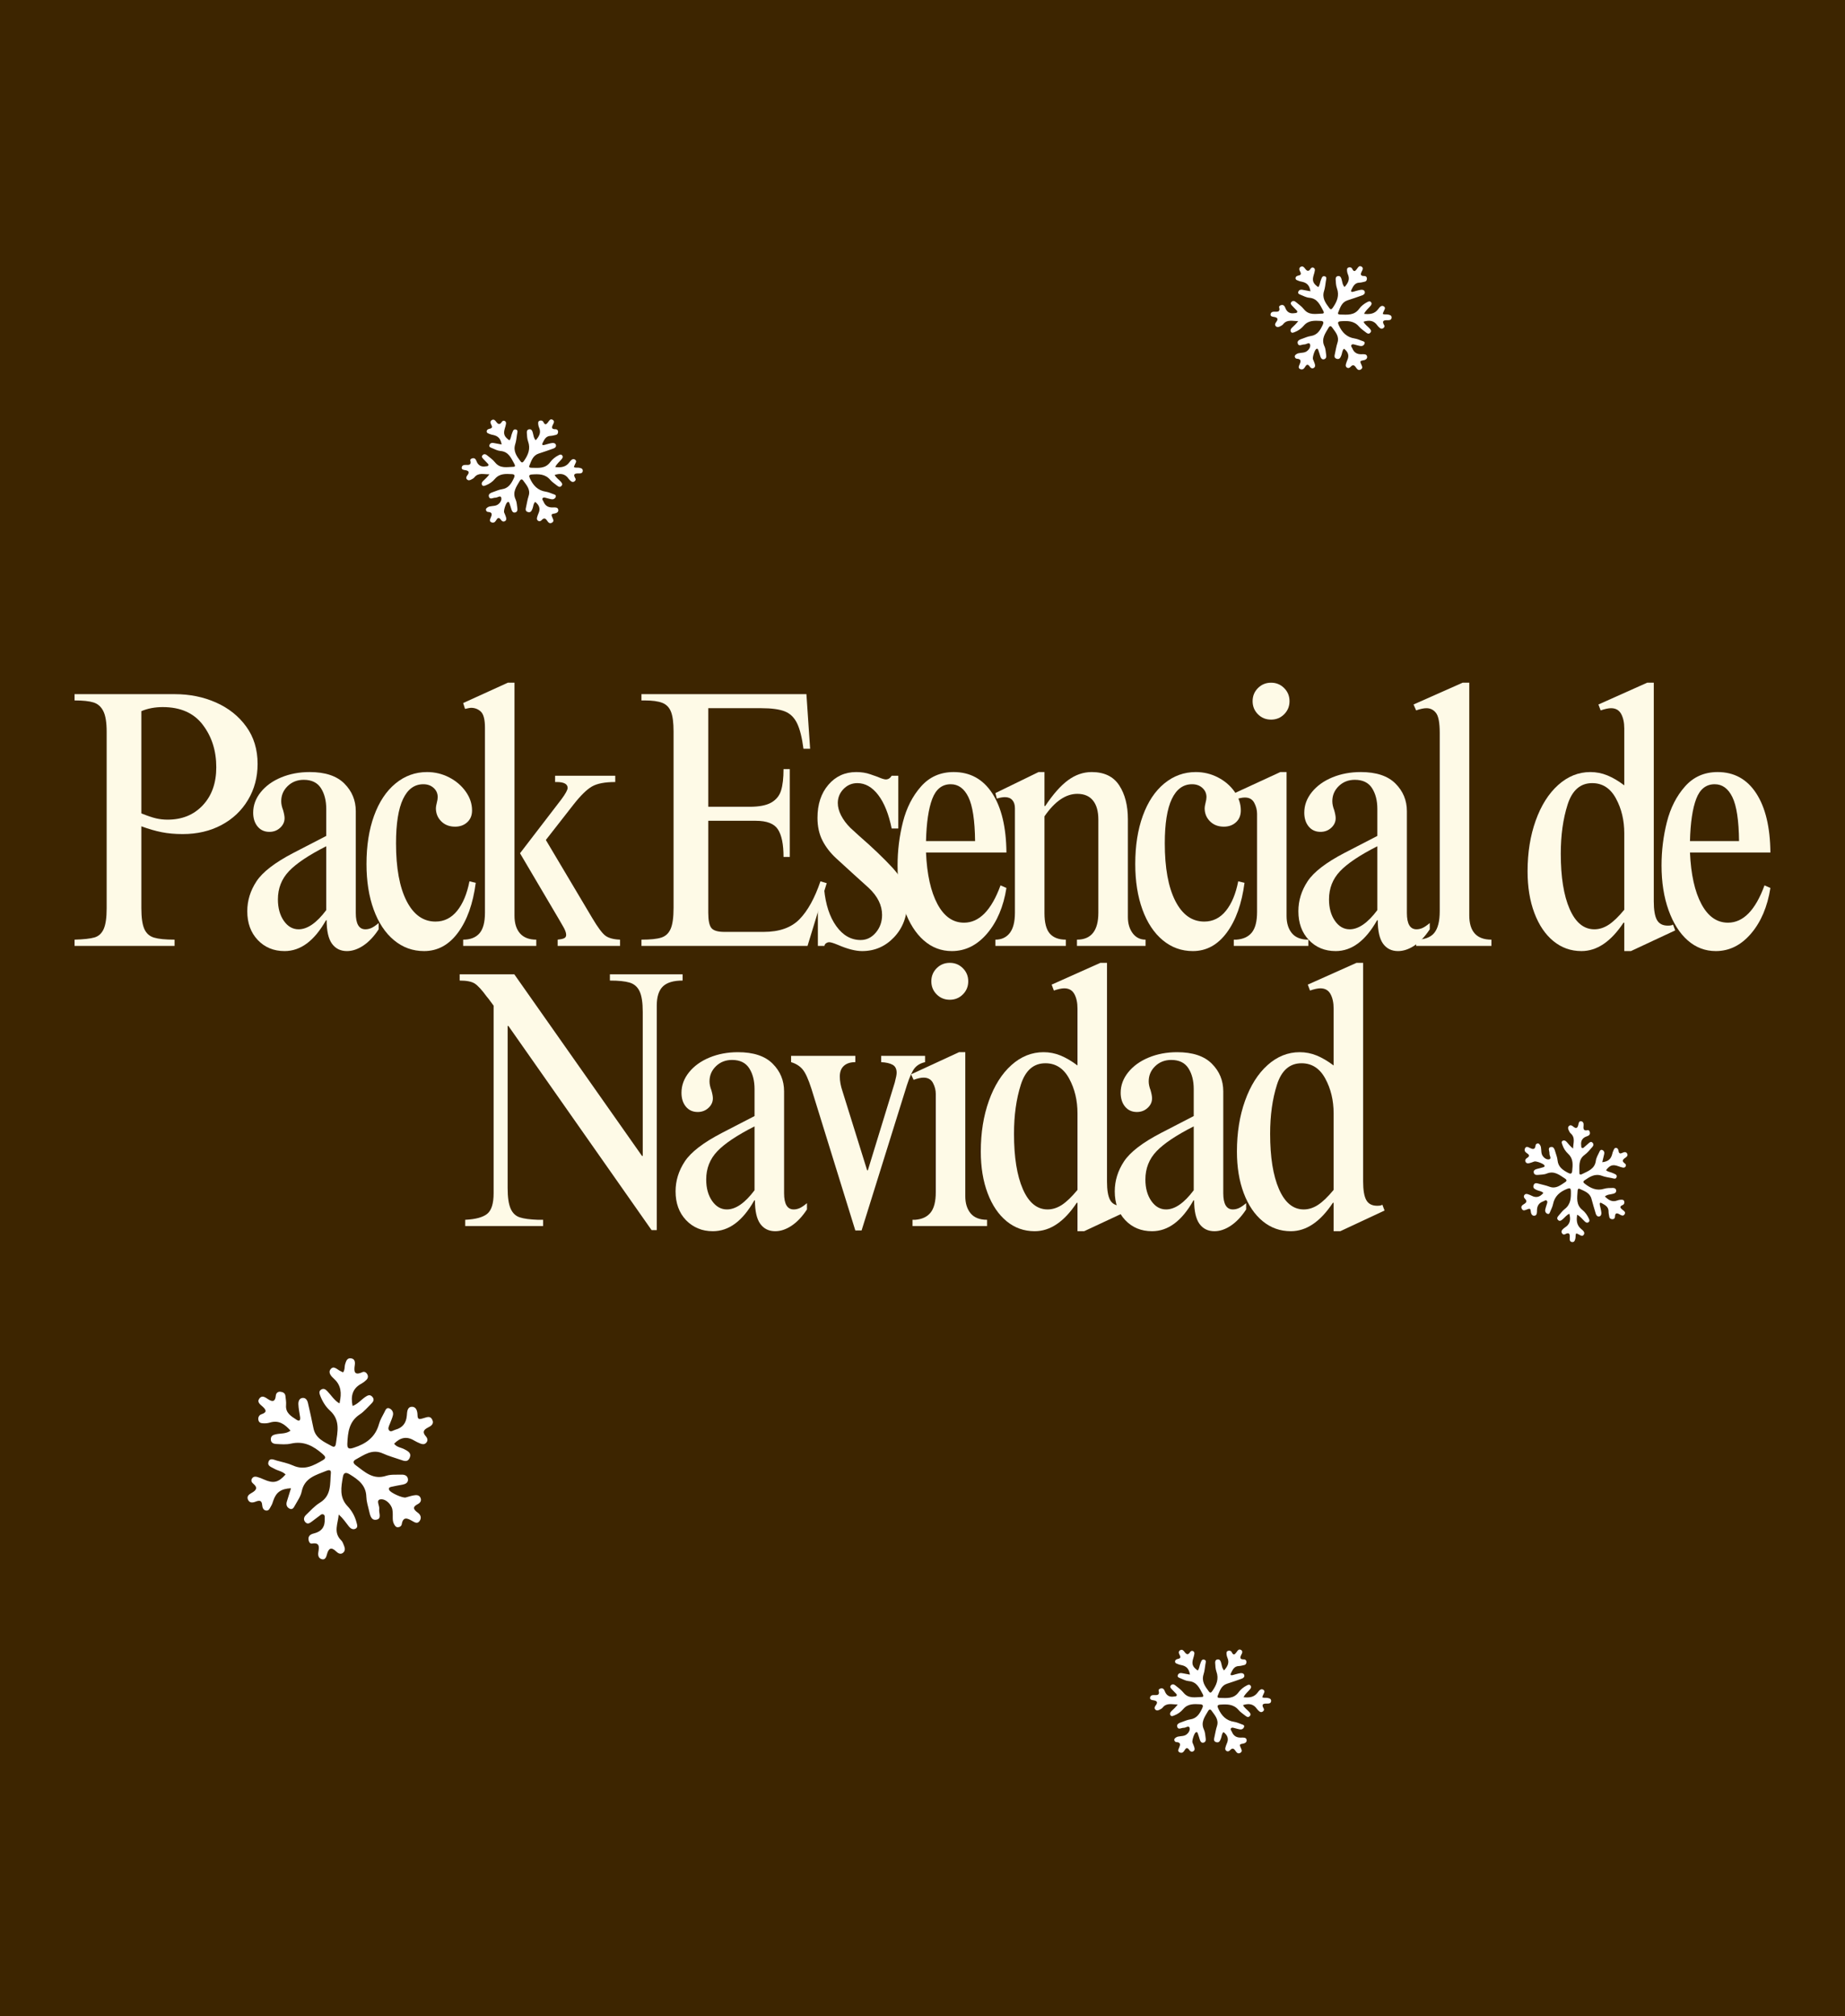
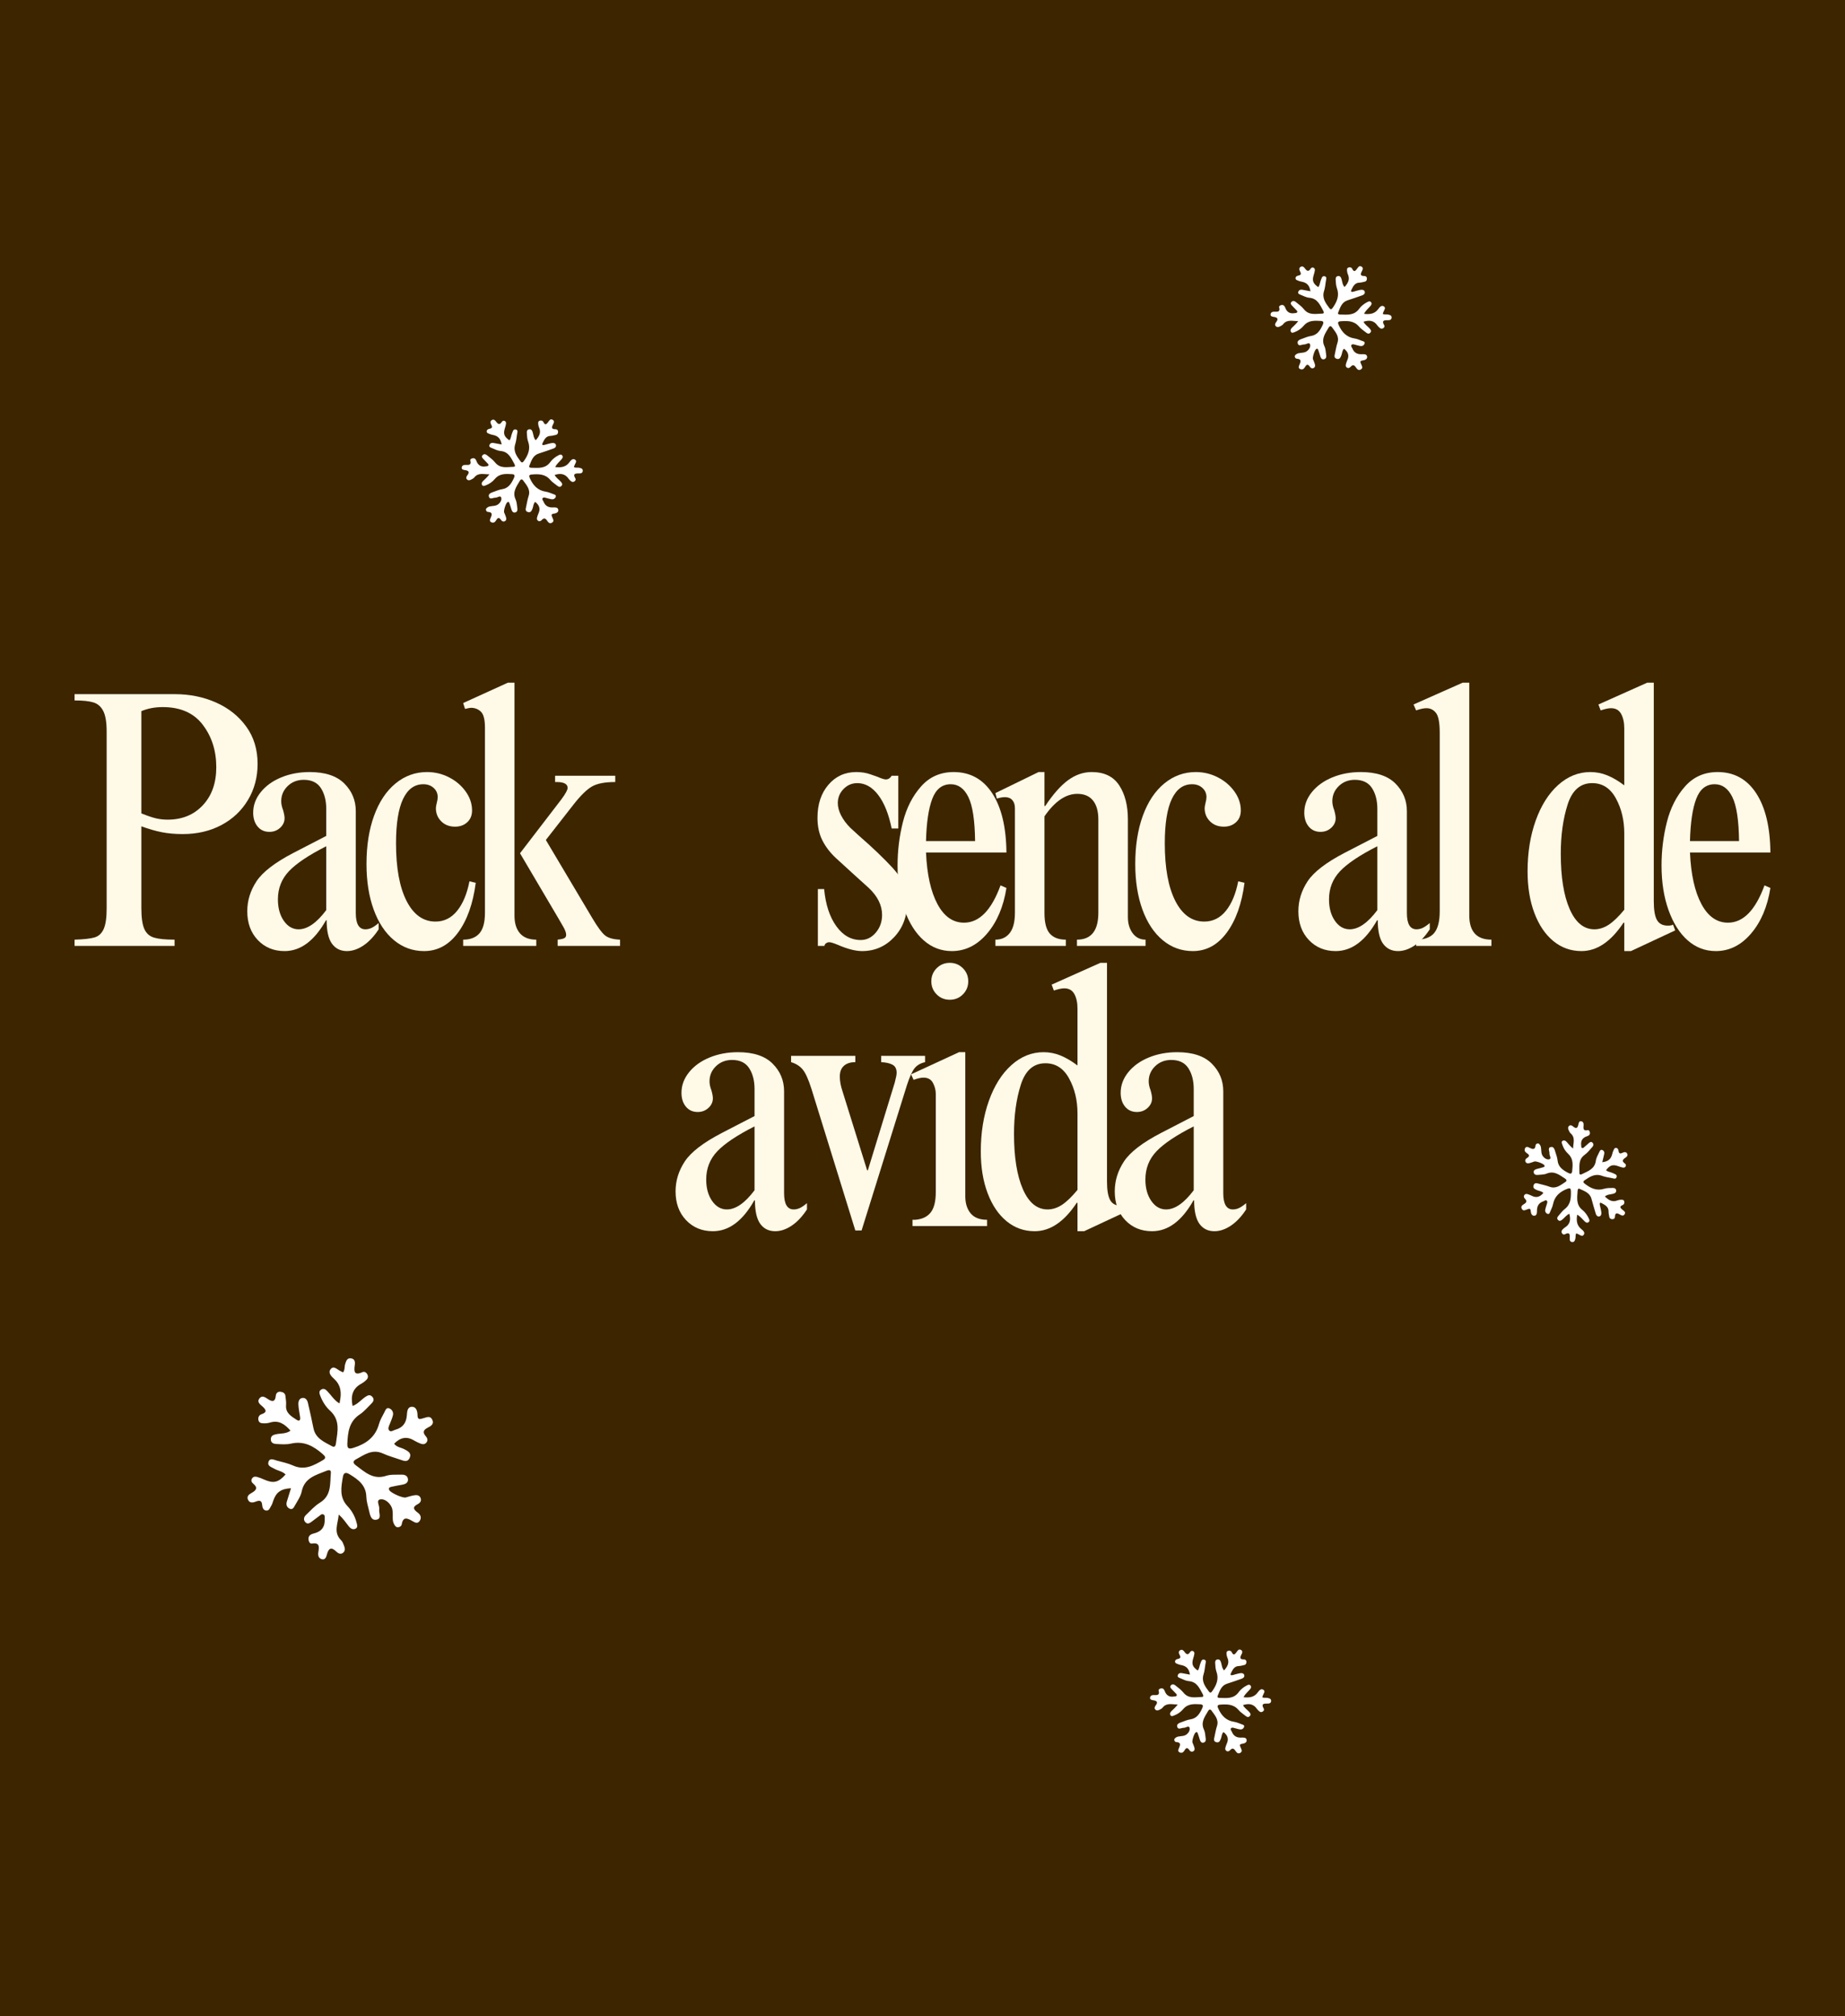
<svg xmlns="http://www.w3.org/2000/svg" version="1.0" preserveAspectRatio="xMidYMid meet" height="1180" viewBox="0 0 810 885" zoomAndPan="magnify" width="1080">
  <defs>
    <g />
    <clipPath id="f2cafa5a9c">
      <path clip-rule="nonzero" d="M 175 0.281 L 245 0.281 L 245 117 L 175 117 Z M 175 0.281" />
    </clipPath>
    <clipPath id="8ad15da2ee">
-       <path clip-rule="nonzero" d="M 513 0.281 L 547 0.281 L 547 117 L 513 117 Z M 513 0.281" />
-     </clipPath>
+       </clipPath>
    <clipPath id="86a0ca04f1">
-       <path clip-rule="nonzero" d="M 592 0.281 L 627 0.281 L 627 117 L 592 117 Z M 592 0.281" />
+       <path clip-rule="nonzero" d="M 592 0.281 L 627 0.281 L 627 117 L 592 117 M 592 0.281" />
    </clipPath>
    <clipPath id="38f0066e3a">
      <path clip-rule="nonzero" d="M 642 0.281 L 708 0.281 L 708 119 L 642 119 Z M 642 0.281" />
    </clipPath>
    <clipPath id="e7418bf810">
      <rect height="286" y="0" width="751" x="0" />
    </clipPath>
    <clipPath id="18d4393566">
      <path clip-rule="nonzero" d="M 108 596 L 191 596 L 191 685 L 108 685 Z M 108 596" />
    </clipPath>
    <clipPath id="404e033d48">
      <path clip-rule="nonzero" d="M 105.043 680.277 L 115.426 591.637 L 193.641 600.797 L 183.258 689.441 Z M 105.043 680.277" />
    </clipPath>
    <clipPath id="8f4e2765b4">
      <path clip-rule="nonzero" d="M 105.043 680.277 L 115.426 591.637 L 193.641 600.797 L 183.258 689.441 Z M 105.043 680.277" />
    </clipPath>
    <clipPath id="4b52ad4db2">
      <path clip-rule="nonzero" d="M 105.043 680.277 L 115.426 591.637 L 193.641 600.797 L 183.258 689.441 Z M 105.043 680.277" />
    </clipPath>
    <clipPath id="85527459c1">
      <path clip-rule="nonzero" d="M 202.613 184 L 255.863 184 L 255.863 230 L 202.613 230 Z M 202.613 184" />
    </clipPath>
    <clipPath id="978167bea4">
      <path clip-rule="nonzero" d="M 667 492 L 715 492 L 715 546 L 667 546 Z M 667 492" />
    </clipPath>
    <clipPath id="a42f380fcf">
      <path clip-rule="nonzero" d="M 715.719 493.051 L 713.203 546.242 L 666.758 544.047 L 669.273 490.855 Z M 715.719 493.051" />
    </clipPath>
    <clipPath id="d28bdbef54">
      <path clip-rule="nonzero" d="M 715.719 493.051 L 713.203 546.242 L 666.758 544.047 L 669.273 490.855 Z M 715.719 493.051" />
    </clipPath>
    <clipPath id="5739521515">
      <path clip-rule="nonzero" d="M 715.719 493.051 L 713.203 546.242 L 666.758 544.047 L 669.273 490.855 Z M 715.719 493.051" />
    </clipPath>
    <clipPath id="85ae37d303">
      <path clip-rule="nonzero" d="M 504.809 723.555 L 558.059 723.555 L 558.059 770 L 504.809 770 Z M 504.809 723.555" />
    </clipPath>
    <clipPath id="618800a065">
      <path clip-rule="nonzero" d="M 557.707 116.379 L 610.957 116.379 L 610.957 162.879 L 557.707 162.879 Z M 557.707 116.379" />
    </clipPath>
  </defs>
  <rect fill-opacity="1" height="1062" y="-88.5" fill="#ffffff" width="972" x="-81" />
  <rect fill-opacity="1" height="1062" y="-88.5" fill="#3d2500" width="972" x="-81" />
  <g transform="matrix(1, 0, 0, 1, 28, 299)">
    <g clip-path="url(#e7418bf810)">
      <g fill-opacity="1" fill="#fefae7">
        <g transform="translate(0.844, 116.177)">
          <g>
            <path d="M 84.25 -79.875 C 84.25 -74.039 82.844 -68.773 80.031 -64.078 C 77.227 -59.379 73.344 -55.707 68.375 -53.062 C 63.406 -50.414 57.734 -49.094 51.359 -49.094 C 48.016 -49.094 44.961 -49.363 42.203 -49.906 C 39.453 -50.445 36.457 -51.312 33.219 -52.5 L 33.219 -16.531 C 33.219 -12.426 33.648 -9.398 34.516 -7.453 C 35.379 -5.504 36.805 -4.234 38.797 -3.641 C 40.797 -3.047 43.797 -2.75 47.797 -2.75 L 47.797 0 L 3.891 0 L 3.891 -2.75 C 7.891 -2.863 10.805 -3.188 12.641 -3.719 C 14.473 -4.258 15.82 -5.504 16.688 -7.453 C 17.551 -9.398 17.984 -12.426 17.984 -16.531 L 17.984 -93.984 C 17.984 -98.086 17.492 -101.109 16.516 -103.047 C 15.547 -104.992 14.113 -106.266 12.219 -106.859 C 10.332 -107.453 7.555 -107.75 3.891 -107.75 L 3.891 -110.5 L 47.969 -110.5 C 54.445 -110.5 60.438 -109.285 65.938 -106.859 C 71.445 -104.43 75.875 -100.922 79.219 -96.328 C 82.57 -91.734 84.25 -86.25 84.25 -79.875 Z M 33.219 -103.047 L 33.219 -58.172 C 35.914 -57.086 38.07 -56.359 39.688 -55.984 C 41.312 -55.609 42.988 -55.422 44.719 -55.422 C 51.094 -55.422 56.25 -57.523 60.188 -61.734 C 64.133 -65.941 66.109 -71.504 66.109 -78.422 C 66.109 -85.66 64.133 -91.867 60.188 -97.047 C 56.25 -102.234 50.391 -104.828 42.609 -104.828 C 39.148 -104.828 36.02 -104.234 33.219 -103.047 Z M 33.219 -103.047" />
          </g>
        </g>
      </g>
      <g fill-opacity="1" fill="#fefae7">
        <g transform="translate(76.511, 116.177)">
          <g>
            <path d="M 31.438 -76.312 C 38.238 -76.312 43.312 -74.633 46.656 -71.281 C 50.008 -67.938 51.688 -63.891 51.688 -59.141 L 51.688 -14.422 C 51.688 -9.672 53.094 -7.297 55.906 -7.297 C 56.77 -7.297 57.633 -7.484 58.5 -7.859 C 59.363 -8.234 60.441 -8.961 61.734 -10.047 L 61.734 -7.297 C 59.68 -4.16 57.438 -1.781 55 -0.156 C 52.57 1.457 50.172 2.266 47.797 2.266 C 44.992 2.266 42.805 1.188 41.234 -0.969 C 39.672 -3.133 38.891 -6.594 38.891 -11.344 L 38.562 -11.188 C 33.488 -2.219 27.441 2.266 20.422 2.266 C 15.66 2.266 11.738 0.645 8.656 -2.594 C 5.582 -5.832 4.047 -10.047 4.047 -15.234 C 4.047 -19.879 5.395 -24.254 8.094 -28.359 C 10.801 -32.461 16.203 -36.617 24.297 -40.828 L 38.719 -48.281 L 38.719 -60.109 C 38.719 -63.785 37.938 -66.836 36.375 -69.266 C 34.812 -71.691 32.301 -72.906 28.844 -72.906 C 26.031 -72.906 23.676 -71.988 21.781 -70.156 C 19.895 -68.32 18.953 -66.109 18.953 -63.516 C 18.953 -62.328 19.223 -61.031 19.766 -59.625 C 20.203 -58.113 20.422 -56.926 20.422 -56.062 C 20.422 -54.438 19.77 -53.031 18.469 -51.844 C 17.176 -50.656 15.609 -50.062 13.766 -50.062 C 11.609 -50.062 9.879 -50.844 8.578 -52.406 C 7.285 -53.977 6.641 -56.008 6.641 -58.5 C 6.641 -61.738 7.742 -64.734 9.953 -67.484 C 12.172 -70.242 15.172 -72.406 18.953 -73.969 C 22.734 -75.531 26.895 -76.312 31.438 -76.312 Z M 17.5 -20.422 C 17.5 -16.641 18.363 -13.504 20.094 -11.016 C 21.82 -8.535 23.984 -7.297 26.578 -7.297 C 30.461 -7.297 34.508 -10.102 38.719 -15.719 L 38.719 -43.75 C 31.051 -39.863 25.598 -36.219 22.359 -32.812 C 19.117 -29.406 17.5 -25.273 17.5 -20.422 Z M 17.5 -20.422" />
          </g>
        </g>
      </g>
      <g fill-opacity="1" fill="#fefae7">
        <g transform="translate(128.523, 116.177)">
          <g>
            <path d="M 30.953 -76.312 C 34.41 -76.312 37.648 -75.531 40.672 -73.969 C 43.691 -72.406 46.117 -70.328 47.953 -67.734 C 49.797 -65.141 50.719 -62.383 50.719 -59.469 C 50.719 -57.301 50.016 -55.57 48.609 -54.281 C 47.203 -52.988 45.422 -52.344 43.266 -52.344 C 40.773 -52.344 38.75 -53.125 37.188 -54.688 C 35.625 -56.25 34.844 -58.164 34.844 -60.438 C 34.844 -60.977 34.973 -61.758 35.234 -62.781 C 35.504 -63.812 35.641 -64.648 35.641 -65.297 C 35.641 -66.922 35.047 -68.27 33.859 -69.344 C 32.672 -70.426 31.16 -70.969 29.328 -70.969 C 25.441 -70.969 22.473 -68.805 20.422 -64.484 C 18.367 -60.16 17.344 -53.68 17.344 -45.047 C 17.344 -34.242 18.879 -25.816 21.953 -19.766 C 25.035 -13.711 29.273 -10.688 34.672 -10.688 C 38.453 -10.688 41.613 -12.254 44.156 -15.391 C 46.695 -18.523 48.504 -22.848 49.578 -28.359 L 52.344 -27.703 C 51.145 -18.523 48.547 -11.234 44.547 -5.828 C 40.555 -0.43 35.594 2.266 29.656 2.266 C 24.688 2.266 20.281 0.672 16.438 -2.516 C 12.602 -5.703 9.633 -10.18 7.531 -15.953 C 5.426 -21.734 4.375 -28.406 4.375 -35.969 C 4.375 -43.969 5.477 -51.016 7.688 -57.109 C 9.906 -63.211 13.039 -67.938 17.094 -71.281 C 21.145 -74.633 25.766 -76.312 30.953 -76.312 Z M 30.953 -76.312" />
          </g>
        </g>
      </g>
      <g clip-path="url(#f2cafa5a9c)">
        <g fill-opacity="1" fill="#fefae7">
          <g transform="translate(172.109, 116.177)">
            <g>
              <path d="M 25.766 -13.281 C 25.766 -9.938 26.57 -7.344 28.188 -5.5 C 29.812 -3.664 32.191 -2.75 35.328 -2.75 L 35.328 0 L 3.234 0 L 3.234 -2.75 C 6.367 -2.75 8.742 -3.664 10.359 -5.5 C 11.984 -7.344 12.797 -10.367 12.797 -14.578 L 12.797 -95.766 C 12.797 -99.328 12.203 -101.676 11.016 -102.812 C 9.828 -103.945 8.367 -104.516 6.641 -104.516 C 6.316 -104.516 5.453 -104.352 4.047 -104.031 L 3.234 -106.609 L 22.844 -115.531 L 25.766 -115.531 Z M 70 -71.938 C 65.457 -71.938 62.051 -71.285 59.781 -69.984 C 57.52 -68.691 54.82 -66.051 51.688 -62.062 L 39.531 -46.5 L 59.953 -12.156 C 62.328 -8.156 64.219 -5.613 65.625 -4.531 C 67.031 -3.457 69.191 -2.863 72.109 -2.75 L 72.109 0 L 44.719 0 L 44.719 -2.75 C 45.906 -2.863 46.82 -3.055 47.469 -3.328 C 48.125 -3.598 48.453 -4.109 48.453 -4.859 C 48.453 -5.828 47.961 -7.125 46.984 -8.75 C 46.016 -10.375 45.422 -11.398 45.203 -11.828 L 28.188 -40.672 L 46.344 -64.328 C 48.176 -66.805 49.094 -68.477 49.094 -69.344 C 49.094 -71.07 47.473 -71.938 44.234 -71.938 L 43.594 -71.938 L 43.594 -74.703 L 70 -74.703 Z M 70 -71.938" />
            </g>
          </g>
        </g>
      </g>
      <g fill-opacity="1" fill="#fefae7">
        <g transform="translate(232.546, 116.177)">
          <g />
        </g>
      </g>
      <g fill-opacity="1" fill="#fefae7">
        <g transform="translate(251.179, 116.177)">
          <g>
-             <path d="M 76.484 -86.531 L 73.562 -86.531 C 72.914 -91.5 71.969 -95.25 70.719 -97.781 C 69.477 -100.32 67.672 -102.051 65.297 -102.969 C 62.922 -103.883 59.52 -104.344 55.094 -104.344 L 31.766 -104.344 L 31.766 -61.078 L 49.906 -61.078 C 54.113 -61.078 57.297 -61.695 59.453 -62.938 C 61.617 -64.188 63.051 -65.973 63.75 -68.297 C 64.457 -70.617 64.812 -73.723 64.812 -77.609 L 67.562 -77.609 L 67.562 -39.047 L 64.812 -39.047 C 64.812 -44.555 64 -48.578 62.375 -51.109 C 60.758 -53.648 57.52 -54.922 52.656 -54.922 L 31.766 -54.922 L 31.766 -14.578 C 31.766 -11.234 32.223 -8.992 33.141 -7.859 C 34.055 -6.723 35.973 -6.156 38.891 -6.156 L 56.062 -6.156 C 62.977 -6.156 68.242 -8.02 71.859 -11.75 C 75.473 -15.477 78.523 -21.016 81.016 -28.359 L 83.766 -27.547 L 75.344 0 L 2.438 0 L 2.438 -2.75 C 6.32 -2.75 9.207 -3.047 11.094 -3.641 C 12.988 -4.234 14.367 -5.504 15.234 -7.453 C 16.098 -9.398 16.531 -12.477 16.531 -16.688 L 16.531 -94.141 C 16.531 -98.023 16.148 -100.91 15.391 -102.797 C 14.641 -104.691 13.367 -105.988 11.578 -106.688 C 9.797 -107.395 7.18 -107.75 3.734 -107.75 L 2.438 -107.75 L 2.438 -110.5 L 74.859 -110.5 Z M 76.484 -86.531" />
-           </g>
+             </g>
        </g>
      </g>
      <g fill-opacity="1" fill="#fefae7">
        <g transform="translate(326.846, 116.177)">
          <g>
            <path d="M 21.062 -76.312 C 23.332 -76.312 25.383 -75.988 27.219 -75.344 C 29.051 -74.695 30.133 -74.316 30.469 -74.203 C 32.188 -73.453 33.375 -73.078 34.031 -73.078 C 35.102 -73.078 35.969 -73.617 36.625 -74.703 L 39.531 -74.703 L 39.531 -51.531 L 36.625 -51.531 C 35.32 -57.895 33.348 -62.805 30.703 -66.266 C 28.055 -69.723 25.004 -71.453 21.547 -71.453 C 19.172 -71.453 17.145 -70.586 15.469 -68.859 C 13.801 -67.129 12.969 -65.078 12.969 -62.703 C 12.969 -60.973 13.453 -59.16 14.422 -57.266 C 15.391 -55.379 16.738 -53.57 18.469 -51.844 L 22.359 -48.281 C 28.086 -43.312 33.004 -38.613 37.109 -34.188 C 39.703 -31.27 41.398 -28.785 42.203 -26.734 C 43.016 -24.68 43.422 -22.145 43.422 -19.125 C 43.422 -12.969 41.504 -7.863 37.672 -3.812 C 33.836 0.238 29.164 2.266 23.656 2.266 C 20.738 2.266 17.176 1.348 12.969 -0.484 C 11.125 -1.242 9.879 -1.625 9.234 -1.625 C 8.691 -1.625 8.203 -1.457 7.766 -1.125 C 7.336 -0.801 7.125 -0.426 7.125 0 L 4.219 0 L 4.219 -24.953 L 6.969 -24.953 C 7.613 -18.148 9.395 -12.723 12.312 -8.672 C 15.227 -4.617 18.797 -2.594 23.016 -2.594 C 25.598 -2.594 27.805 -3.672 29.641 -5.828 C 31.484 -7.992 32.406 -10.586 32.406 -13.609 C 32.406 -17.828 30.461 -21.77 26.578 -25.438 L 19.938 -31.438 L 12.312 -38.406 C 9.719 -40.781 7.691 -43.395 6.234 -46.25 C 4.773 -49.113 4.047 -52.438 4.047 -56.219 C 4.047 -62.164 5.641 -67 8.828 -70.719 C 12.016 -74.445 16.094 -76.312 21.062 -76.312 Z M 21.062 -76.312" />
          </g>
        </g>
      </g>
      <g fill-opacity="1" fill="#fefae7">
        <g transform="translate(362.007, 116.177)">
          <g>
            <path d="M 28.672 -76.312 C 35.91 -76.312 41.555 -73.207 45.609 -67 C 49.66 -60.789 51.738 -52.125 51.844 -41 L 16.531 -41 C 16.957 -31.383 18.629 -23.848 21.547 -18.391 C 24.461 -12.93 28.352 -10.203 33.219 -10.203 C 39.914 -10.203 45.258 -15.66 49.25 -26.578 L 51.844 -25.438 C 50.551 -17.227 47.719 -10.555 43.344 -5.422 C 38.969 -0.297 33.812 2.266 27.875 2.266 C 23.227 2.266 19.117 0.703 15.547 -2.422 C 11.984 -5.555 9.176 -9.984 7.125 -15.703 C 5.07 -21.43 4.047 -27.973 4.047 -35.328 C 4.047 -41.805 4.828 -48.148 6.391 -54.359 C 7.961 -60.566 10.613 -65.773 14.344 -69.984 C 18.07 -74.203 22.848 -76.312 28.672 -76.312 Z M 16.531 -46.016 L 38.078 -46.016 C 37.973 -55.086 37 -61.516 35.156 -65.297 C 33.32 -69.078 30.734 -70.969 27.391 -70.969 C 23.609 -70.969 20.906 -68.832 19.281 -64.562 C 17.656 -60.301 16.738 -54.117 16.531 -46.016 Z M 16.531 -46.016" />
          </g>
        </g>
      </g>
      <g fill-opacity="1" fill="#fefae7">
        <g transform="translate(405.593, 116.177)">
          <g>
            <path d="M 24.953 -76.312 L 24.953 -61.406 L 25.281 -61.406 C 28.738 -66.594 32.086 -70.375 35.328 -72.75 C 38.566 -75.125 42.02 -76.312 45.688 -76.312 C 51.195 -76.312 55.223 -74.367 57.766 -70.484 C 60.305 -66.598 61.578 -61.629 61.578 -55.578 L 61.578 -12.641 C 61.578 -9.828 62.273 -7.473 63.672 -5.578 C 65.078 -3.691 66.969 -2.75 69.344 -2.75 L 69.344 0 L 39.219 0 L 39.219 -2.75 C 45.477 -2.75 48.609 -6.691 48.609 -14.578 L 48.609 -55.422 C 48.609 -59.086 47.82 -61.891 46.25 -63.828 C 44.688 -65.773 42.395 -66.75 39.375 -66.75 C 34.301 -66.75 29.492 -63.457 24.953 -56.875 L 24.953 -14.422 C 24.953 -10.203 25.734 -7.203 27.297 -5.422 C 28.867 -3.641 31.219 -2.75 34.344 -2.75 L 34.344 0 L 3.406 0 L 3.406 -2.75 C 6.102 -2.75 8.207 -3.723 9.719 -5.672 C 11.227 -7.617 11.984 -10.586 11.984 -14.578 L 11.984 -60.438 C 11.984 -61.945 11.602 -63.133 10.844 -64 C 10.094 -64.863 9.016 -65.297 7.609 -65.297 C 6.535 -65.297 5.348 -65.082 4.047 -64.656 L 3.406 -67.078 L 22.359 -76.312 Z M 24.953 -76.312" />
          </g>
        </g>
      </g>
      <g fill-opacity="1" fill="#fefae7">
        <g transform="translate(466.029, 116.177)">
          <g>
            <path d="M 30.953 -76.312 C 34.41 -76.312 37.648 -75.531 40.672 -73.969 C 43.691 -72.406 46.117 -70.328 47.953 -67.734 C 49.797 -65.141 50.719 -62.383 50.719 -59.469 C 50.719 -57.301 50.016 -55.57 48.609 -54.281 C 47.203 -52.988 45.422 -52.344 43.266 -52.344 C 40.773 -52.344 38.75 -53.125 37.188 -54.688 C 35.625 -56.25 34.844 -58.164 34.844 -60.438 C 34.844 -60.977 34.973 -61.758 35.234 -62.781 C 35.504 -63.812 35.641 -64.648 35.641 -65.297 C 35.641 -66.922 35.047 -68.27 33.859 -69.344 C 32.672 -70.426 31.16 -70.969 29.328 -70.969 C 25.441 -70.969 22.473 -68.805 20.422 -64.484 C 18.367 -60.16 17.344 -53.68 17.344 -45.047 C 17.344 -34.242 18.879 -25.816 21.953 -19.766 C 25.035 -13.711 29.273 -10.688 34.672 -10.688 C 38.453 -10.688 41.613 -12.254 44.156 -15.391 C 46.695 -18.523 48.504 -22.848 49.578 -28.359 L 52.344 -27.703 C 51.145 -18.523 48.547 -11.234 44.547 -5.828 C 40.555 -0.43 35.594 2.266 29.656 2.266 C 24.688 2.266 20.281 0.672 16.438 -2.516 C 12.602 -5.703 9.633 -10.18 7.531 -15.953 C 5.426 -21.734 4.375 -28.406 4.375 -35.969 C 4.375 -43.969 5.477 -51.016 7.688 -57.109 C 9.906 -63.211 13.039 -67.938 17.094 -71.281 C 21.145 -74.633 25.766 -76.312 30.953 -76.312 Z M 30.953 -76.312" />
          </g>
        </g>
      </g>
      <g clip-path="url(#8ad15da2ee)">
        <g fill-opacity="1" fill="#fefae7">
          <g transform="translate(509.615, 116.177)">
            <g>
              <path d="M 20.422 -115.531 C 22.68 -115.531 24.594 -114.742 26.156 -113.172 C 27.727 -111.609 28.516 -109.691 28.516 -107.422 C 28.516 -105.16 27.727 -103.242 26.156 -101.672 C 24.594 -100.109 22.68 -99.328 20.422 -99.328 C 18.148 -99.328 16.227 -100.109 14.656 -101.672 C 13.094 -103.242 12.312 -105.16 12.312 -107.422 C 12.312 -109.691 13.094 -111.609 14.656 -113.172 C 16.227 -114.742 18.148 -115.531 20.422 -115.531 Z M 27.219 -13.125 C 27.219 -9.988 28 -7.473 29.562 -5.578 C 31.133 -3.691 33.539 -2.75 36.781 -2.75 L 36.781 0 L 4.047 0 L 4.047 -2.75 L 5.188 -2.75 C 8.207 -2.969 10.473 -4.02 11.984 -5.906 C 13.504 -7.801 14.266 -10.801 14.266 -14.906 L 14.266 -58 C 14.266 -59.625 13.859 -61.219 13.047 -62.781 C 12.234 -64.352 10.852 -65.141 8.906 -65.141 C 7.719 -65.141 6.258 -64.816 4.531 -64.172 L 3.406 -66.594 L 24.469 -76.312 L 27.219 -76.312 Z M 27.219 -13.125" />
            </g>
          </g>
        </g>
      </g>
      <g fill-opacity="1" fill="#fefae7">
        <g transform="translate(537.97, 116.177)">
          <g>
            <path d="M 31.438 -76.312 C 38.238 -76.312 43.312 -74.633 46.656 -71.281 C 50.008 -67.938 51.688 -63.891 51.688 -59.141 L 51.688 -14.422 C 51.688 -9.672 53.094 -7.297 55.906 -7.297 C 56.77 -7.297 57.633 -7.484 58.5 -7.859 C 59.363 -8.234 60.441 -8.961 61.734 -10.047 L 61.734 -7.297 C 59.68 -4.16 57.438 -1.781 55 -0.156 C 52.57 1.457 50.172 2.266 47.797 2.266 C 44.992 2.266 42.805 1.188 41.234 -0.969 C 39.672 -3.133 38.891 -6.594 38.891 -11.344 L 38.562 -11.188 C 33.488 -2.219 27.441 2.266 20.422 2.266 C 15.66 2.266 11.738 0.645 8.656 -2.594 C 5.582 -5.832 4.047 -10.047 4.047 -15.234 C 4.047 -19.879 5.395 -24.254 8.094 -28.359 C 10.801 -32.461 16.203 -36.617 24.297 -40.828 L 38.719 -48.281 L 38.719 -60.109 C 38.719 -63.785 37.938 -66.836 36.375 -69.266 C 34.812 -71.691 32.301 -72.906 28.844 -72.906 C 26.031 -72.906 23.676 -71.988 21.781 -70.156 C 19.895 -68.32 18.953 -66.109 18.953 -63.516 C 18.953 -62.328 19.223 -61.031 19.766 -59.625 C 20.203 -58.113 20.422 -56.926 20.422 -56.062 C 20.422 -54.438 19.77 -53.031 18.469 -51.844 C 17.176 -50.656 15.609 -50.062 13.766 -50.062 C 11.609 -50.062 9.879 -50.844 8.578 -52.406 C 7.285 -53.977 6.641 -56.008 6.641 -58.5 C 6.641 -61.738 7.742 -64.734 9.953 -67.484 C 12.172 -70.242 15.172 -72.406 18.953 -73.969 C 22.734 -75.531 26.895 -76.312 31.438 -76.312 Z M 17.5 -20.422 C 17.5 -16.641 18.363 -13.504 20.094 -11.016 C 21.82 -8.535 23.984 -7.297 26.578 -7.297 C 30.461 -7.297 34.508 -10.102 38.719 -15.719 L 38.719 -43.75 C 31.051 -39.863 25.598 -36.219 22.359 -32.812 C 19.117 -29.406 17.5 -25.273 17.5 -20.422 Z M 17.5 -20.422" />
          </g>
        </g>
      </g>
      <g clip-path="url(#86a0ca04f1)">
        <g fill-opacity="1" fill="#fefae7">
          <g transform="translate(589.982, 116.177)">
            <g>
              <path d="M 27.062 -115.531 L 27.062 -13.453 C 27.062 -6.316 30.301 -2.75 36.781 -2.75 L 36.781 0 L 3.734 0 L 3.734 -2.75 C 7.398 -2.75 10.039 -3.723 11.656 -5.672 C 13.281 -7.617 14.094 -10.805 14.094 -15.234 L 14.094 -93.484 C 14.094 -97.922 13.551 -100.836 12.469 -102.234 C 11.395 -103.641 9.992 -104.344 8.266 -104.344 C 7.078 -104.344 5.566 -104.02 3.734 -103.375 L 2.594 -105.969 L 24.141 -115.531 Z M 27.062 -115.531" />
            </g>
          </g>
        </g>
      </g>
      <g fill-opacity="1" fill="#fefae7">
        <g transform="translate(618.337, 116.177)">
          <g />
        </g>
      </g>
      <g clip-path="url(#38f0066e3a)">
        <g fill-opacity="1" fill="#fefae7">
          <g transform="translate(636.97, 116.177)">
            <g>
              <path d="M 61.078 -115.531 L 61.078 -19.609 C 61.078 -15.828 61.535 -13.098 62.453 -11.422 C 63.379 -9.742 64.977 -8.906 67.25 -8.906 C 68.438 -8.906 69.191 -9.066 69.516 -9.391 L 70.484 -6.812 L 51.047 2.266 L 48.125 2.266 L 48.125 -10.203 L 47.797 -10.203 C 42.285 -1.891 36.129 2.266 29.328 2.266 C 24.68 2.266 20.578 0.805 17.016 -2.109 C 13.453 -5.023 10.672 -9.129 8.672 -14.422 C 6.672 -19.711 5.672 -25.816 5.672 -32.734 C 5.672 -40.941 6.859 -48.363 9.234 -55 C 11.609 -61.645 14.898 -66.859 19.109 -70.641 C 23.328 -74.422 28.031 -76.312 33.219 -76.312 C 35.812 -76.312 38.297 -75.828 40.672 -74.859 C 43.047 -73.891 45.531 -72.43 48.125 -70.484 L 48.125 -95.438 C 48.125 -98.031 47.664 -100.16 46.75 -101.828 C 45.832 -103.504 44.348 -104.344 42.297 -104.344 C 41.211 -104.344 39.695 -104.02 37.75 -103.375 L 36.781 -105.969 L 58.172 -115.531 Z M 20.25 -40.5 C 20.25 -30.238 21.547 -22.141 24.141 -16.203 C 26.734 -10.266 30.352 -7.297 35 -7.297 C 37.156 -7.297 39.258 -7.969 41.312 -9.312 C 43.363 -10.664 45.633 -12.852 48.125 -15.875 L 48.125 -49.422 C 48.125 -55.141 46.906 -60.238 44.469 -64.719 C 42.039 -69.207 38.562 -71.453 34.031 -71.453 C 28.844 -71.453 25.25 -68.316 23.25 -62.047 C 21.25 -55.785 20.25 -48.602 20.25 -40.5 Z M 20.25 -40.5" />
            </g>
          </g>
        </g>
      </g>
      <g fill-opacity="1" fill="#fefae7">
        <g transform="translate(697.407, 116.177)">
          <g>
            <path d="M 28.672 -76.312 C 35.91 -76.312 41.555 -73.207 45.609 -67 C 49.66 -60.789 51.738 -52.125 51.844 -41 L 16.531 -41 C 16.957 -31.383 18.629 -23.848 21.547 -18.391 C 24.461 -12.93 28.352 -10.203 33.219 -10.203 C 39.914 -10.203 45.258 -15.66 49.25 -26.578 L 51.844 -25.438 C 50.551 -17.227 47.719 -10.555 43.344 -5.422 C 38.969 -0.297 33.812 2.266 27.875 2.266 C 23.227 2.266 19.117 0.703 15.547 -2.422 C 11.984 -5.555 9.176 -9.984 7.125 -15.703 C 5.07 -21.43 4.047 -27.973 4.047 -35.328 C 4.047 -41.805 4.828 -48.148 6.391 -54.359 C 7.961 -60.566 10.613 -65.773 14.344 -69.984 C 18.07 -74.203 22.848 -76.312 28.672 -76.312 Z M 16.531 -46.016 L 38.078 -46.016 C 37.973 -55.086 37 -61.516 35.156 -65.297 C 33.32 -69.078 30.734 -70.969 27.391 -70.969 C 23.609 -70.969 20.906 -68.832 19.281 -64.562 C 17.656 -60.301 16.738 -54.117 16.531 -46.016 Z M 16.531 -46.016" />
          </g>
        </g>
      </g>
      <g fill-opacity="1" fill="#fefae7">
        <g transform="translate(172.024, 239.13)">
          <g>
-             <path d="M 81.828 -30.781 L 82.156 -30.781 L 82.156 -93.984 C 82.156 -98.086 81.691 -101.109 80.766 -103.047 C 79.848 -104.992 78.391 -106.266 76.391 -106.859 C 74.398 -107.453 71.516 -107.75 67.734 -107.75 L 67.734 -110.5 L 99.656 -110.5 L 99.656 -107.75 C 95.656 -107.75 92.766 -106.883 90.984 -105.156 C 89.203 -103.426 88.312 -100.617 88.312 -96.734 L 88.312 1.781 L 86.031 1.781 L 23.172 -87.828 L 22.844 -87.828 L 22.844 -16.688 C 22.844 -12.688 23.273 -9.688 24.141 -7.688 C 25.004 -5.695 26.352 -4.406 28.188 -3.812 C 30.031 -3.219 32.68 -2.863 36.141 -2.75 L 38.406 -2.75 L 38.406 0 L 4.219 0 L 4.219 -2.75 C 8.75 -2.969 11.957 -3.832 13.844 -5.344 C 15.738 -6.852 16.688 -9.879 16.688 -14.422 L 16.688 -96.734 C 16.258 -97.273 15.801 -97.895 15.312 -98.594 C 14.82 -99.301 14.254 -100.031 13.609 -100.781 C 11.555 -103.594 9.852 -105.457 8.5 -106.375 C 7.156 -107.289 4.914 -107.75 1.781 -107.75 L 1.781 -110.5 L 25.766 -110.5 Z M 81.828 -30.781" />
-           </g>
+             </g>
        </g>
      </g>
      <g fill-opacity="1" fill="#fefae7">
        <g transform="translate(264.543, 239.13)">
          <g>
            <path d="M 31.438 -76.312 C 38.238 -76.312 43.312 -74.633 46.656 -71.281 C 50.008 -67.938 51.688 -63.891 51.688 -59.141 L 51.688 -14.422 C 51.688 -9.672 53.094 -7.297 55.906 -7.297 C 56.77 -7.297 57.633 -7.484 58.5 -7.859 C 59.363 -8.234 60.441 -8.961 61.734 -10.047 L 61.734 -7.297 C 59.68 -4.16 57.438 -1.781 55 -0.156 C 52.57 1.457 50.172 2.266 47.797 2.266 C 44.992 2.266 42.805 1.188 41.234 -0.969 C 39.672 -3.133 38.891 -6.594 38.891 -11.344 L 38.562 -11.188 C 33.488 -2.219 27.441 2.266 20.422 2.266 C 15.66 2.266 11.738 0.645 8.656 -2.594 C 5.582 -5.832 4.047 -10.047 4.047 -15.234 C 4.047 -19.879 5.395 -24.254 8.094 -28.359 C 10.801 -32.461 16.203 -36.617 24.297 -40.828 L 38.719 -48.281 L 38.719 -60.109 C 38.719 -63.785 37.938 -66.836 36.375 -69.266 C 34.812 -71.691 32.301 -72.906 28.844 -72.906 C 26.031 -72.906 23.676 -71.988 21.781 -70.156 C 19.895 -68.32 18.953 -66.109 18.953 -63.516 C 18.953 -62.328 19.223 -61.031 19.766 -59.625 C 20.203 -58.113 20.422 -56.926 20.422 -56.062 C 20.422 -54.438 19.77 -53.031 18.469 -51.844 C 17.176 -50.656 15.609 -50.062 13.766 -50.062 C 11.609 -50.062 9.879 -50.844 8.578 -52.406 C 7.285 -53.977 6.641 -56.008 6.641 -58.5 C 6.641 -61.738 7.742 -64.734 9.953 -67.484 C 12.172 -70.242 15.172 -72.406 18.953 -73.969 C 22.734 -75.531 26.895 -76.312 31.438 -76.312 Z M 17.5 -20.422 C 17.5 -16.641 18.363 -13.504 20.094 -11.016 C 21.82 -8.535 23.984 -7.297 26.578 -7.297 C 30.461 -7.297 34.508 -10.102 38.719 -15.719 L 38.719 -43.75 C 31.051 -39.863 25.598 -36.219 22.359 -32.812 C 19.117 -29.406 17.5 -25.273 17.5 -20.422 Z M 17.5 -20.422" />
          </g>
        </g>
      </g>
      <g fill-opacity="1" fill="#fefae7">
        <g transform="translate(316.554, 239.13)">
          <g>
            <path d="M 30.953 -71.938 C 28.785 -71.938 27.109 -71.395 25.922 -70.312 C 24.734 -69.238 24.141 -67.676 24.141 -65.625 C 24.141 -63.676 24.52 -61.566 25.281 -59.297 L 36.141 -24.469 L 36.453 -24.469 L 48.281 -63.031 C 48.82 -65.082 49.094 -66.488 49.094 -67.25 C 49.094 -68.969 48.5 -70.148 47.312 -70.797 C 46.125 -71.453 44.453 -71.832 42.297 -71.938 L 42.297 -74.703 L 61.578 -74.703 L 61.578 -71.938 C 59.629 -71.508 58.113 -70.645 57.031 -69.344 C 55.957 -68.051 54.82 -65.566 53.625 -61.891 L 33.703 1.938 L 30.953 1.938 L 11.672 -60.281 C 10.367 -64.383 9.098 -67.191 7.859 -68.703 C 6.617 -70.211 4.914 -71.289 2.75 -71.938 L 2.75 -74.703 L 30.953 -74.703 Z M 30.953 -71.938" />
          </g>
        </g>
      </g>
      <g fill-opacity="1" fill="#fefae7">
        <g transform="translate(368.566, 239.13)">
          <g>
            <path d="M 20.422 -115.531 C 22.68 -115.531 24.594 -114.742 26.156 -113.172 C 27.727 -111.609 28.516 -109.691 28.516 -107.422 C 28.516 -105.16 27.727 -103.242 26.156 -101.672 C 24.594 -100.109 22.68 -99.328 20.422 -99.328 C 18.148 -99.328 16.227 -100.109 14.656 -101.672 C 13.094 -103.242 12.312 -105.16 12.312 -107.422 C 12.312 -109.691 13.094 -111.609 14.656 -113.172 C 16.227 -114.742 18.148 -115.531 20.422 -115.531 Z M 27.219 -13.125 C 27.219 -9.988 28 -7.473 29.562 -5.578 C 31.133 -3.691 33.539 -2.75 36.781 -2.75 L 36.781 0 L 4.047 0 L 4.047 -2.75 L 5.188 -2.75 C 8.207 -2.969 10.473 -4.02 11.984 -5.906 C 13.504 -7.801 14.266 -10.801 14.266 -14.906 L 14.266 -58 C 14.266 -59.625 13.859 -61.219 13.047 -62.781 C 12.234 -64.352 10.852 -65.141 8.906 -65.141 C 7.719 -65.141 6.258 -64.816 4.531 -64.172 L 3.406 -66.594 L 24.469 -76.312 L 27.219 -76.312 Z M 27.219 -13.125" />
          </g>
        </g>
      </g>
      <g fill-opacity="1" fill="#fefae7">
        <g transform="translate(396.921, 239.13)">
          <g>
            <path d="M 61.078 -115.531 L 61.078 -19.609 C 61.078 -15.828 61.535 -13.098 62.453 -11.422 C 63.379 -9.742 64.977 -8.906 67.25 -8.906 C 68.438 -8.906 69.191 -9.066 69.516 -9.391 L 70.484 -6.812 L 51.047 2.266 L 48.125 2.266 L 48.125 -10.203 L 47.797 -10.203 C 42.285 -1.891 36.129 2.266 29.328 2.266 C 24.68 2.266 20.578 0.805 17.016 -2.109 C 13.453 -5.023 10.672 -9.129 8.672 -14.422 C 6.672 -19.711 5.672 -25.816 5.672 -32.734 C 5.672 -40.941 6.859 -48.363 9.234 -55 C 11.609 -61.645 14.898 -66.859 19.109 -70.641 C 23.328 -74.422 28.031 -76.312 33.219 -76.312 C 35.812 -76.312 38.297 -75.828 40.672 -74.859 C 43.047 -73.891 45.531 -72.43 48.125 -70.484 L 48.125 -95.438 C 48.125 -98.031 47.664 -100.16 46.75 -101.828 C 45.832 -103.504 44.348 -104.344 42.297 -104.344 C 41.211 -104.344 39.695 -104.02 37.75 -103.375 L 36.781 -105.969 L 58.172 -115.531 Z M 20.25 -40.5 C 20.25 -30.238 21.547 -22.141 24.141 -16.203 C 26.734 -10.266 30.352 -7.297 35 -7.297 C 37.156 -7.297 39.258 -7.969 41.312 -9.312 C 43.363 -10.664 45.633 -12.852 48.125 -15.875 L 48.125 -49.422 C 48.125 -55.141 46.906 -60.238 44.469 -64.719 C 42.039 -69.207 38.562 -71.453 34.031 -71.453 C 28.844 -71.453 25.25 -68.316 23.25 -62.047 C 21.25 -55.785 20.25 -48.602 20.25 -40.5 Z M 20.25 -40.5" />
          </g>
        </g>
      </g>
      <g fill-opacity="1" fill="#fefae7">
        <g transform="translate(457.357, 239.13)">
          <g>
            <path d="M 31.438 -76.312 C 38.238 -76.312 43.312 -74.633 46.656 -71.281 C 50.008 -67.938 51.688 -63.891 51.688 -59.141 L 51.688 -14.422 C 51.688 -9.672 53.094 -7.297 55.906 -7.297 C 56.77 -7.297 57.633 -7.484 58.5 -7.859 C 59.363 -8.234 60.441 -8.961 61.734 -10.047 L 61.734 -7.297 C 59.68 -4.16 57.438 -1.781 55 -0.156 C 52.57 1.457 50.172 2.266 47.797 2.266 C 44.992 2.266 42.805 1.188 41.234 -0.969 C 39.672 -3.133 38.891 -6.594 38.891 -11.344 L 38.562 -11.188 C 33.488 -2.219 27.441 2.266 20.422 2.266 C 15.66 2.266 11.738 0.645 8.656 -2.594 C 5.582 -5.832 4.047 -10.047 4.047 -15.234 C 4.047 -19.879 5.395 -24.254 8.094 -28.359 C 10.801 -32.461 16.203 -36.617 24.297 -40.828 L 38.719 -48.281 L 38.719 -60.109 C 38.719 -63.785 37.938 -66.836 36.375 -69.266 C 34.812 -71.691 32.301 -72.906 28.844 -72.906 C 26.031 -72.906 23.676 -71.988 21.781 -70.156 C 19.895 -68.32 18.953 -66.109 18.953 -63.516 C 18.953 -62.328 19.223 -61.031 19.766 -59.625 C 20.203 -58.113 20.422 -56.926 20.422 -56.062 C 20.422 -54.438 19.77 -53.031 18.469 -51.844 C 17.176 -50.656 15.609 -50.062 13.766 -50.062 C 11.609 -50.062 9.879 -50.844 8.578 -52.406 C 7.285 -53.977 6.641 -56.008 6.641 -58.5 C 6.641 -61.738 7.742 -64.734 9.953 -67.484 C 12.172 -70.242 15.172 -72.406 18.953 -73.969 C 22.734 -75.531 26.895 -76.312 31.438 -76.312 Z M 17.5 -20.422 C 17.5 -16.641 18.363 -13.504 20.094 -11.016 C 21.82 -8.535 23.984 -7.297 26.578 -7.297 C 30.461 -7.297 34.508 -10.102 38.719 -15.719 L 38.719 -43.75 C 31.051 -39.863 25.598 -36.219 22.359 -32.812 C 19.117 -29.406 17.5 -25.273 17.5 -20.422 Z M 17.5 -20.422" />
          </g>
        </g>
      </g>
      <g fill-opacity="1" fill="#fefae7">
        <g transform="translate(509.369, 239.13)">
          <g>
-             <path d="M 61.078 -115.531 L 61.078 -19.609 C 61.078 -15.828 61.535 -13.098 62.453 -11.422 C 63.379 -9.742 64.977 -8.906 67.25 -8.906 C 68.438 -8.906 69.191 -9.066 69.516 -9.391 L 70.484 -6.812 L 51.047 2.266 L 48.125 2.266 L 48.125 -10.203 L 47.797 -10.203 C 42.285 -1.891 36.129 2.266 29.328 2.266 C 24.68 2.266 20.578 0.805 17.016 -2.109 C 13.453 -5.023 10.672 -9.129 8.672 -14.422 C 6.672 -19.711 5.672 -25.816 5.672 -32.734 C 5.672 -40.941 6.859 -48.363 9.234 -55 C 11.609 -61.645 14.898 -66.859 19.109 -70.641 C 23.328 -74.422 28.031 -76.312 33.219 -76.312 C 35.812 -76.312 38.297 -75.828 40.672 -74.859 C 43.047 -73.891 45.531 -72.43 48.125 -70.484 L 48.125 -95.438 C 48.125 -98.031 47.664 -100.16 46.75 -101.828 C 45.832 -103.504 44.348 -104.344 42.297 -104.344 C 41.211 -104.344 39.695 -104.02 37.75 -103.375 L 36.781 -105.969 L 58.172 -115.531 Z M 20.25 -40.5 C 20.25 -30.238 21.547 -22.141 24.141 -16.203 C 26.734 -10.266 30.352 -7.297 35 -7.297 C 37.156 -7.297 39.258 -7.969 41.312 -9.312 C 43.363 -10.664 45.633 -12.852 48.125 -15.875 L 48.125 -49.422 C 48.125 -55.141 46.906 -60.238 44.469 -64.719 C 42.039 -69.207 38.562 -71.453 34.031 -71.453 C 28.844 -71.453 25.25 -68.316 23.25 -62.047 C 21.25 -55.785 20.25 -48.602 20.25 -40.5 Z M 20.25 -40.5" />
-           </g>
+             </g>
        </g>
      </g>
    </g>
  </g>
  <g clip-path="url(#18d4393566)">
    <g clip-path="url(#404e033d48)">
      <g clip-path="url(#8f4e2765b4)">
        <g clip-path="url(#4b52ad4db2)">
          <path fill-rule="nonzero" fill-opacity="1" d="M 149.156 615.379 C 149.973 611.605 149.848 608.102 146.707 605.238 C 145.484 604.125 143.91 602.543 145.137 600.969 C 146.543 599.168 148.062 601.176 149.473 601.789 C 149.789 601.926 150.094 602.098 150.617 602.344 C 151.492 601.23 151.176 599.844 151.551 598.664 C 151.957 597.402 152.359 595.961 154.074 596.18 C 155.785 596.402 155.957 597.801 155.75 599.191 C 155.352 601.906 155.461 603.902 159.094 602.258 C 159.902 601.887 160.727 602.281 161.215 603.137 C 161.773 604.121 161.551 605 160.777 605.719 C 160.18 606.312 159.52 606.816 158.789 607.234 C 154.758 609.324 153.879 612.703 154.793 617.086 C 157.055 616.277 158.477 614.441 160.289 613.195 C 161.332 612.48 162.367 611.859 163.445 613.059 C 164.52 614.258 163.887 615.258 162.957 616.156 C 161.324 617.73 159.855 619.562 157.98 620.785 C 153.223 623.906 152.711 628.648 152.488 633.625 C 152.383 635.988 153.316 636.07 155.324 635.426 C 160.738 633.695 164.816 630.773 166.398 624.977 C 166.891 623.172 167.93 621.492 168.793 619.789 C 169.254 618.879 169.668 617.531 171.074 618.215 C 171.352 618.344 171.598 618.512 171.812 618.727 C 172.027 618.941 172.199 619.184 172.332 619.457 C 172.461 619.734 172.539 620.02 172.57 620.324 C 172.598 620.625 172.574 620.922 172.496 621.219 C 172.203 622.484 171.625 623.68 171.164 624.914 C 170.789 625.906 170.07 627.07 170.93 627.914 C 171.668 628.641 172.695 627.758 173.594 627.516 C 176.727 626.648 178.301 624.66 178.605 621.367 C 178.742 619.863 178.699 617.473 180.844 617.453 C 182.797 617.438 183.281 619.414 183.301 621.195 C 183.324 623.527 184.723 622.758 185.984 622.441 C 187.324 622.09 188.84 621.25 189.754 623.074 C 190.766 625.098 189.074 625.945 187.777 626.621 C 185.789 627.656 185.477 628.727 186.969 630.438 C 187.715 631.293 188.004 632.375 187.035 633.332 C 186.23 634.129 185.266 633.895 184.363 633.512 C 183.48 633.152 182.625 632.73 181.801 632.254 C 178.531 630.277 175.711 630.922 173.031 633.668 C 174.199 635.262 176.129 635.309 177.613 636.129 C 179.102 636.949 180.777 637.727 179.859 639.871 C 179 641.883 177.398 641.246 175.891 640.715 C 173.305 639.805 170.625 639.102 168.145 637.965 C 163.418 635.801 159.91 638.566 156.176 640.582 C 154.812 641.324 155.043 642.266 156.141 643.078 C 160.117 646.008 163.746 649.656 169.551 647.75 C 171.633 647.062 174.035 647.316 176.301 647.238 C 177.746 647.188 179.027 647.762 179.121 649.348 C 179.207 650.758 178.047 651.367 176.781 651.613 C 175.148 651.938 173.492 652.176 171.871 652.57 C 171.277 652.715 170.391 652.918 170.887 653.996 C 171.445 655.215 176.789 657.629 178.156 657.25 C 179.305 656.934 180.445 656.551 181.609 656.344 C 182.777 656.141 184.102 656.082 184.656 657.508 C 185.129 658.73 184.43 659.66 183.434 660.16 C 180.84 661.488 181.598 662.602 183.438 663.941 C 184.574 664.773 185.16 666.039 184.34 667.402 C 183.363 669.02 182.141 668.242 180.957 667.559 C 178.902 666.367 176.965 665.496 176.375 669.02 C 176.25 669.766 175.598 670.23 174.836 670.32 C 173.812 670.434 173.387 669.652 172.977 668.918 C 172.434 667.949 172.422 666.906 172.422 665.809 C 172.43 664.391 172.5 662.832 171.961 661.586 C 171.07 659.523 168.906 657.773 167.004 658.082 C 164.906 658.426 166.723 660.859 166.488 662.352 C 166.215 664.039 167.832 666.703 165.062 667.047 C 162.789 667.328 162.422 664.73 161.98 662.91 C 161.512 660.941 160.883 658.945 160.832 656.949 C 160.703 651.895 157.32 649.438 153.582 647.141 C 152.051 646.195 150.895 646.086 150.535 648.234 C 149.777 652.715 148.891 657.133 152.535 661.035 C 154.473 663.074 155.801 665.457 156.512 668.18 C 156.77 669.203 157.289 670.422 155.992 671.008 C 154.898 671.5 153.855 670.859 153.168 669.977 C 151.809 668.203 150.535 666.359 148.711 664.746 C 148.414 668.676 146.207 672.609 149.805 676.086 C 150.375 676.637 150.664 677.512 150.984 678.281 C 151.453 679.422 151.719 680.645 150.582 681.547 C 149.504 682.406 148.414 681.742 147.676 681.027 C 145.305 678.727 144.211 679.625 143.492 682.391 C 143.238 683.359 142.773 684.703 141.391 684.383 C 139.852 684.027 139.52 682.703 139.758 681.27 C 140.129 679.008 140.453 676.922 136.914 677.496 C 136.031 677.641 135.543 676.605 135.441 675.738 C 135.246 674.055 136.445 673.371 137.762 673.055 C 141.191 672.23 142.758 670.125 142.547 666.625 C 142.504 665.934 142.77 665.094 142 664.711 C 141.23 664.324 140.664 665.02 140.109 665.418 C 139.031 666.172 138.027 667.02 136.961 667.785 C 136.09 668.41 135.137 669.203 134.117 668.168 C 133.098 667.133 133.355 665.883 134.293 664.98 C 136.258 663.082 138.141 660.965 140.438 659.555 C 145.609 656.383 144.824 651.242 145.254 646.488 C 145.395 644.941 144.18 645.195 143.262 645.57 C 138.699 647.441 133.66 648.609 132.438 654.668 C 132.008 656.809 130.59 658.773 129.496 660.746 C 129.012 661.621 128.422 662.859 127.039 662.117 C 125.832 661.469 125.535 660.34 125.938 659.035 C 126.531 657.121 127.129 655.215 127.75 653.207 C 123.352 653.438 121.223 654.98 119.98 658.656 C 119.711 659.445 119.477 660.273 119.039 660.961 C 118.496 661.809 118.18 663.148 116.855 662.996 C 115.59 662.848 115.191 661.699 115.105 660.598 C 114.938 658.426 113.828 658.453 112.199 659.105 C 110.895 659.617 109.488 659.73 108.84 658.156 C 108.246 656.734 109.34 655.883 110.387 655.309 C 112.457 654.152 113.422 653.008 111.086 651.121 C 110.445 650.609 110.078 649.758 110.676 648.879 C 111.242 648.031 112.113 648.023 112.922 648.25 C 113.949 648.551 114.945 648.93 115.918 649.379 C 120.051 651.211 122.188 650.73 125.371 647.168 C 124.004 645.719 121.98 645.562 120.375 644.617 C 119.18 643.918 117.289 643.445 117.855 641.668 C 118.48 639.703 120.223 640.715 121.512 641.062 C 123.93 641.711 126.426 642.23 128.691 643.246 C 133.68 645.488 137.691 643.234 141.762 640.879 C 143.41 639.922 142.742 639.156 141.664 638.203 C 137.648 634.68 133.379 632.309 127.707 633.625 C 125.668 634.098 123.434 633.891 121.301 633.781 C 120.113 633.723 118.871 633.289 118.891 631.688 C 118.91 630.176 119.945 629.77 121.234 629.496 C 123.285 629.062 125.539 629.402 127.555 627.93 C 125.07 625.156 122.48 623.188 118.551 624.363 C 117.75 624.609 116.926 624.727 116.09 624.711 C 115.043 624.684 113.789 624.734 113.465 623.371 C 113.188 622.203 113.668 621.109 114.793 620.73 C 117.363 619.867 116.863 618.805 115.285 617.359 C 114.281 616.438 112.676 615.445 113.863 613.824 C 115.008 612.246 116.461 613.293 117.613 614.066 C 119.68 615.453 120.844 615.215 121.09 612.531 C 121.191 611.445 121.996 610.758 123.059 610.848 C 124.117 610.941 125.184 611.391 125.316 612.734 C 125.445 614.035 125.707 615.359 125.594 616.648 C 125.262 620.215 127.879 621.625 130.238 623.18 C 131.539 624.031 131.93 623.238 131.75 621.973 C 131.48 620.078 131.059 618.207 130.992 616.316 C 130.953 615.176 131.332 613.758 132.75 613.578 C 134.172 613.398 134.898 614.512 135.184 615.738 C 136.047 619.449 136.879 623.164 137.625 626.898 C 138.535 631.395 142.363 632.883 145.75 634.758 C 147.098 635.504 147.375 634.367 147.508 633.379 C 148.191 628.348 149.504 623.328 144.84 619.109 C 142.973 617.418 141.516 615.055 140.578 612.551 C 140.234 611.633 139.922 610.637 140.918 609.961 C 142.023 609.211 142.891 609.75 143.719 610.621 C 145.355 612.344 146.625 614.414 148.664 615.754 C 149.129 616.023 149.219 615.797 149.156 615.379 Z M 149.156 615.379" fill="#ffffff" />
        </g>
      </g>
    </g>
  </g>
  <g clip-path="url(#85527459c1)">
    <path fill-rule="nonzero" fill-opacity="1" d="M 244.133 205.039 C 246.426 205.262 248.496 204.945 249.973 202.91 C 250.547 202.117 251.375 201.082 252.395 201.695 C 253.559 202.395 252.473 203.426 252.207 204.293 C 252.148 204.488 252.07 204.68 251.961 205.004 C 252.68 205.438 253.477 205.16 254.203 205.297 C 254.98 205.449 255.863 205.586 255.852 206.605 C 255.84 207.625 255.023 207.824 254.184 207.797 C 252.547 207.75 251.371 207.949 252.598 209.969 C 252.875 210.418 252.695 210.93 252.223 211.273 C 251.68 211.668 251.145 211.598 250.664 211.191 C 250.273 210.883 249.926 210.531 249.629 210.133 C 248.109 207.91 246.047 207.629 243.512 208.465 C 244.148 209.734 245.336 210.441 246.199 211.422 C 246.695 211.984 247.137 212.551 246.5 213.262 C 245.863 213.977 245.227 213.672 244.629 213.191 C 243.582 212.34 242.395 211.605 241.543 210.59 C 239.363 208.012 236.516 208.039 233.551 208.25 C 232.145 208.352 232.16 208.902 232.68 210.035 C 234.086 213.094 236.098 215.285 239.641 215.812 C 240.746 215.98 241.816 216.473 242.883 216.859 C 243.457 217.07 244.281 217.219 243.973 218.094 C 243.859 218.445 243.641 218.719 243.324 218.914 C 243.008 219.109 242.664 219.184 242.293 219.133 C 241.523 219.047 240.773 218.789 240.012 218.605 C 239.398 218.453 238.656 218.113 238.215 218.672 C 237.836 219.156 238.43 219.699 238.637 220.207 C 239.367 221.988 240.656 222.773 242.629 222.727 C 243.531 222.703 244.941 222.516 245.102 223.77 C 245.25 224.914 244.109 225.332 243.059 225.469 C 241.676 225.641 242.23 226.41 242.504 227.125 C 242.805 227.891 243.41 228.719 242.391 229.379 C 241.262 230.113 240.641 229.18 240.152 228.465 C 239.402 227.371 238.746 227.262 237.836 228.254 C 237.379 228.75 236.758 228.996 236.125 228.492 C 235.594 228.074 235.668 227.492 235.832 226.938 C 235.984 226.395 236.172 225.863 236.398 225.348 C 237.344 223.293 236.766 221.684 234.953 220.301 C 234.09 221.094 234.195 222.23 233.812 223.16 C 233.43 224.086 233.086 225.125 231.75 224.734 C 230.5 224.367 230.766 223.383 230.977 222.461 C 231.336 220.883 231.566 219.266 232.066 217.73 C 233.023 214.809 231.137 212.941 229.684 210.891 C 229.152 210.141 228.609 210.344 228.203 211.043 C 226.746 213.574 224.836 215.953 226.367 219.227 C 226.918 220.402 226.934 221.828 227.137 223.148 C 227.27 223.996 227.016 224.785 226.082 224.949 C 225.254 225.098 224.812 224.461 224.578 223.734 C 224.273 222.797 224.02 221.844 223.672 220.918 C 223.543 220.582 223.363 220.074 222.758 220.441 C 222.074 220.852 221.016 224.152 221.332 224.93 C 221.602 225.578 221.906 226.223 222.109 226.891 C 222.312 227.562 222.438 228.332 221.633 228.758 C 220.941 229.117 220.34 228.773 219.977 228.223 C 219.008 226.793 218.402 227.312 217.734 228.484 C 217.32 229.211 216.613 229.641 215.746 229.25 C 214.723 228.789 215.098 228.02 215.418 227.277 C 215.98 225.992 216.363 224.797 214.238 224.691 C 213.785 224.668 213.465 224.32 213.359 223.875 C 213.219 223.285 213.652 222.98 214.059 222.691 C 214.598 222.305 215.215 222.227 215.863 222.152 C 216.707 222.059 217.633 221.992 218.336 221.59 C 219.492 220.926 220.383 219.539 220.066 218.445 C 219.715 217.234 218.402 218.469 217.5 218.434 C 216.48 218.391 215.016 219.52 214.621 217.922 C 214.293 216.609 215.809 216.211 216.855 215.828 C 217.992 215.418 219.129 214.914 220.309 214.746 C 223.297 214.324 224.516 212.172 225.621 209.82 C 226.07 208.855 226.055 208.172 224.758 208.109 C 222.051 207.969 219.371 207.754 217.312 210.16 C 216.238 211.438 214.918 212.379 213.355 212.984 C 212.766 213.203 212.082 213.594 211.645 212.871 C 211.273 212.266 211.582 211.609 212.059 211.145 C 213.012 210.227 214.02 209.355 214.848 208.172 C 212.5 208.27 210.016 207.242 208.203 209.594 C 207.918 209.965 207.418 210.195 206.984 210.434 C 206.344 210.789 205.637 211.027 205.023 210.426 C 204.438 209.852 204.758 209.164 205.129 208.684 C 206.328 207.133 205.719 206.555 204.031 206.324 C 203.438 206.242 202.609 206.062 202.703 205.227 C 202.805 204.301 203.57 204.016 204.434 204.055 C 205.801 204.121 207.059 204.164 206.473 202.129 C 206.328 201.621 206.906 201.266 207.414 201.145 C 208.398 200.914 208.887 201.57 209.164 202.32 C 209.891 204.277 211.25 205.051 213.309 204.684 C 213.715 204.613 214.23 204.711 214.402 204.234 C 214.578 203.758 214.129 203.473 213.852 203.172 C 213.332 202.594 212.758 202.062 212.23 201.488 C 211.801 201.023 211.266 200.516 211.809 199.848 C 212.352 199.18 213.109 199.246 213.711 199.734 C 214.969 200.754 216.355 201.715 217.348 202.965 C 219.59 205.777 222.582 204.965 225.43 204.891 C 226.352 204.867 226.117 204.172 225.836 203.66 C 224.406 201.113 223.363 198.234 219.691 197.938 C 218.391 197.828 217.129 197.133 215.883 196.629 C 215.332 196.402 214.559 196.145 214.902 195.281 C 215.203 194.527 215.852 194.277 216.652 194.422 C 217.828 194.641 219 194.859 220.23 195.086 C 219.789 192.52 218.727 191.379 216.461 190.902 C 215.977 190.797 215.469 190.719 215.031 190.508 C 214.492 190.25 213.676 190.156 213.676 189.367 C 213.676 188.617 214.328 188.305 214.973 188.18 C 216.25 187.93 216.156 187.281 215.656 186.371 C 215.262 185.641 215.098 184.824 215.984 184.336 C 216.785 183.891 217.367 184.473 217.781 185.047 C 218.609 186.18 219.355 186.668 220.309 185.168 C 220.57 184.758 221.047 184.484 221.609 184.773 C 222.152 185.047 222.215 185.559 222.141 186.047 C 222.031 186.672 221.879 187.281 221.676 187.883 C 220.879 190.434 221.312 191.652 223.645 193.277 C 224.406 192.375 224.359 191.176 224.809 190.168 C 225.141 189.422 225.289 188.281 226.383 188.488 C 227.59 188.723 227.113 189.812 226.996 190.594 C 226.777 192.055 226.645 193.555 226.199 194.953 C 225.219 198.035 226.832 200.23 228.508 202.457 C 229.191 203.359 229.598 202.914 230.09 202.215 C 231.898 199.621 233.008 196.953 231.832 193.715 C 231.41 192.551 231.379 191.227 231.293 189.969 C 231.246 189.27 231.418 188.508 232.367 188.414 C 233.266 188.32 233.578 188.898 233.828 189.637 C 234.227 190.809 234.184 192.152 235.195 193.234 C 236.668 191.586 237.652 189.934 236.684 187.707 C 236.484 187.254 236.359 186.781 236.309 186.289 C 236.254 185.676 236.133 184.941 236.918 184.656 C 237.594 184.414 238.273 184.621 238.578 185.254 C 239.266 186.703 239.859 186.336 240.609 185.312 C 241.086 184.66 241.562 183.648 242.605 184.234 C 243.617 184.797 243.098 185.723 242.719 186.453 C 242.043 187.758 242.266 188.426 243.871 188.383 C 244.523 188.371 244.988 188.797 245.008 189.422 C 245.027 190.051 244.832 190.707 244.047 190.879 C 243.281 191.043 242.516 191.289 241.746 191.309 C 239.609 191.359 238.953 192.992 238.199 194.48 C 237.785 195.305 238.281 195.48 239.016 195.285 C 240.121 195 241.203 194.621 242.316 194.453 C 242.988 194.352 243.855 194.477 244.062 195.297 C 244.266 196.117 243.656 196.621 242.949 196.871 C 240.812 197.633 238.668 198.375 236.508 199.07 C 233.906 199.914 233.289 202.262 232.414 204.375 C 232.066 205.215 232.758 205.301 233.352 205.312 C 236.383 205.367 239.449 205.793 241.625 202.766 C 242.496 201.555 243.797 200.539 245.215 199.816 C 245.734 199.551 246.301 199.301 246.773 199.84 C 247.293 200.434 247.035 200.98 246.574 201.527 C 245.668 202.605 244.527 203.492 243.879 204.777 C 243.75 205.07 243.891 205.105 244.133 205.039 Z M 244.133 205.039" fill="#ffffff" />
  </g>
  <g clip-path="url(#978167bea4)">
    <g clip-path="url(#a42f380fcf)">
      <g clip-path="url(#d28bdbef54)">
        <g clip-path="url(#5739521515)">
          <path fill-rule="nonzero" fill-opacity="1" d="M 692.371 533.516 C 692.043 535.797 692.258 537.875 694.223 539.449 C 694.988 540.059 695.98 540.938 695.324 541.926 C 694.566 543.055 693.59 541.922 692.734 541.617 C 692.543 541.547 692.355 541.461 692.039 541.336 C 691.566 542.035 691.812 542.844 691.637 543.562 C 691.449 544.332 691.27 545.207 690.254 545.145 C 689.234 545.086 689.078 544.262 689.141 543.422 C 689.266 541.793 689.121 540.609 687.047 541.738 C 686.586 541.992 686.086 541.793 685.762 541.305 C 685.395 540.742 685.488 540.211 685.914 539.75 C 686.242 539.371 686.613 539.043 687.023 538.766 C 689.312 537.352 689.695 535.305 688.977 532.734 C 687.68 533.309 686.918 534.461 685.898 535.277 C 685.316 535.746 684.727 536.16 684.047 535.492 C 683.363 534.824 683.695 534.199 684.207 533.629 C 685.105 532.621 685.895 531.469 686.949 530.664 C 689.629 528.609 689.734 525.766 689.664 522.797 C 689.629 521.383 689.078 521.375 687.922 521.84 C 684.801 523.098 682.52 525.004 681.82 528.52 C 681.605 529.617 681.059 530.66 680.621 531.707 C 680.387 532.27 680.199 533.09 679.34 532.742 C 678.996 532.605 678.73 532.379 678.551 532.051 C 678.367 531.727 678.312 531.379 678.379 531.012 C 678.504 530.246 678.793 529.512 679.016 528.758 C 679.195 528.152 679.57 527.426 679.031 526.961 C 678.566 526.559 677.996 527.129 677.48 527.309 C 675.668 527.957 674.82 529.207 674.777 531.176 C 674.758 532.078 674.879 533.5 673.617 533.598 C 672.469 533.691 672.102 532.535 672.016 531.477 C 671.906 530.09 671.113 530.605 670.387 530.848 C 669.609 531.109 668.75 531.672 668.141 530.625 C 667.461 529.465 668.422 528.887 669.16 528.434 C 670.289 527.734 670.43 527.082 669.48 526.129 C 669.008 525.648 668.793 525.016 669.324 524.406 C 669.766 523.898 670.344 524 670.891 524.191 C 671.426 524.367 671.945 524.582 672.453 524.832 C 674.457 525.871 676.094 525.371 677.559 523.625 C 676.809 522.727 675.668 522.777 674.762 522.352 C 673.852 521.926 672.832 521.531 673.285 520.215 C 673.711 518.984 674.68 519.297 675.59 519.551 C 677.148 519.984 678.758 520.289 680.262 520.863 C 683.137 521.957 685.09 520.16 687.211 518.805 C 687.98 518.309 687.809 517.758 687.129 517.32 C 684.668 515.742 682.379 513.723 679.039 515.098 C 677.84 515.594 676.414 515.543 675.082 515.684 C 674.234 515.773 673.457 515.484 673.336 514.543 C 673.227 513.711 673.887 513.301 674.621 513.102 C 675.57 512.84 676.539 512.629 677.477 512.328 C 677.82 512.215 678.336 512.059 677.996 511.438 C 677.617 510.734 674.371 509.52 673.582 509.801 C 672.918 510.039 672.262 510.312 671.582 510.484 C 670.906 510.656 670.129 510.746 669.742 509.918 C 669.414 509.211 669.789 508.629 670.355 508.289 C 671.828 507.391 671.336 506.762 670.199 506.039 C 669.496 505.59 669.098 504.863 669.527 504.02 C 670.039 503.016 670.789 503.426 671.516 503.781 C 672.773 504.406 673.949 504.844 674.152 502.723 C 674.195 502.273 674.562 501.969 675.008 501.887 C 675.605 501.773 675.891 502.223 676.16 502.641 C 676.52 503.195 676.57 503.816 676.613 504.469 C 676.668 505.316 676.688 506.246 677.055 506.965 C 677.664 508.152 679.012 509.105 680.117 508.844 C 681.34 508.551 680.172 507.18 680.25 506.281 C 680.34 505.266 679.281 503.746 680.898 503.426 C 682.227 503.164 682.547 504.695 682.883 505.758 C 683.238 506.91 683.688 508.074 683.801 509.258 C 684.082 512.262 686.176 513.586 688.469 514.797 C 689.414 515.293 690.098 515.312 690.223 514.016 C 690.488 511.32 690.828 508.656 688.523 506.484 C 687.297 505.348 686.422 503.988 685.891 502.398 C 685.695 501.797 685.34 501.094 686.082 500.691 C 686.707 500.352 687.348 500.691 687.789 501.188 C 688.66 502.184 689.484 503.23 690.625 504.113 C 690.641 501.766 691.781 499.332 689.52 497.414 C 689.164 497.109 688.957 496.598 688.738 496.156 C 688.414 495.496 688.207 494.777 688.84 494.195 C 689.441 493.637 690.109 493.988 690.574 494.383 C 692.066 495.652 692.672 495.074 692.984 493.398 C 693.094 492.809 693.312 491.992 694.141 492.121 C 695.059 492.27 695.312 493.047 695.23 493.906 C 695.102 495.27 694.996 496.523 697.059 496.035 C 697.57 495.914 697.902 496.508 697.996 497.02 C 698.18 498.016 697.5 498.473 696.738 498.715 C 694.75 499.348 693.914 500.668 694.18 502.742 C 694.234 503.148 694.113 503.66 694.582 503.859 C 695.051 504.055 695.355 503.617 695.668 503.355 C 696.27 502.863 696.828 502.316 697.426 501.816 C 697.91 501.41 698.441 500.898 699.086 501.473 C 699.727 502.047 699.625 502.801 699.109 503.375 C 698.027 504.586 697.008 505.926 695.711 506.859 C 692.793 508.965 693.465 511.992 693.402 514.84 C 693.383 515.766 694.09 515.562 694.613 515.301 C 697.227 513.996 700.148 513.094 700.621 509.438 C 700.789 508.145 701.543 506.918 702.109 505.695 C 702.359 505.156 702.656 504.395 703.5 504.777 C 704.238 505.113 704.457 505.773 704.273 506.566 C 704.004 507.73 703.727 508.891 703.441 510.109 C 706.023 509.789 707.215 508.781 707.801 506.543 C 707.926 506.062 708.031 505.562 708.262 505.133 C 708.543 504.605 708.676 503.797 709.465 503.832 C 710.215 503.867 710.496 504.535 710.59 505.188 C 710.777 506.473 711.434 506.406 712.363 505.953 C 713.113 505.594 713.938 505.469 714.383 506.379 C 714.789 507.199 714.18 507.75 713.586 508.137 C 712.414 508.91 711.891 509.633 713.348 510.656 C 713.742 510.934 713.996 511.426 713.68 511.977 C 713.379 512.504 712.867 512.543 712.383 512.445 C 711.766 512.309 711.16 512.125 710.57 511.895 C 708.059 510.977 706.82 511.352 705.09 513.605 C 705.953 514.41 707.152 514.422 708.137 514.914 C 708.871 515.281 710 515.484 709.742 516.566 C 709.453 517.762 708.383 517.23 707.613 517.078 C 706.16 516.793 704.668 516.59 703.293 516.078 C 700.262 514.953 697.992 516.461 695.691 518.031 C 694.754 518.668 695.18 519.098 695.855 519.621 C 698.363 521.551 700.977 522.785 704.262 521.766 C 705.445 521.398 706.77 521.43 708.031 521.402 C 708.734 521.387 709.484 521.598 709.535 522.551 C 709.586 523.449 708.992 523.734 708.246 523.949 C 707.055 524.293 705.715 524.188 704.586 525.145 C 706.16 526.691 707.766 527.758 710.035 526.895 C 710.496 526.715 710.977 526.613 711.473 526.586 C 712.086 526.559 712.824 526.473 713.07 527.273 C 713.281 527.957 713.043 528.629 712.395 528.898 C 710.914 529.52 711.254 530.133 712.242 530.926 C 712.871 531.434 713.859 531.957 713.227 532.973 C 712.613 533.957 711.715 533.395 711.004 532.984 C 709.73 532.242 709.055 532.434 709.02 534.043 C 709.004 534.695 708.559 535.137 707.93 535.125 C 707.301 535.113 706.652 534.891 706.52 534.098 C 706.391 533.328 706.184 532.551 706.199 531.781 C 706.25 529.641 704.648 528.91 703.195 528.086 C 702.395 527.633 702.199 528.121 702.355 528.867 C 702.59 529.984 702.918 531.078 703.031 532.203 C 703.102 532.879 702.934 533.738 702.105 533.906 C 701.277 534.07 700.805 533.438 700.586 532.719 C 699.926 530.547 699.285 528.371 698.695 526.18 C 697.977 523.539 695.66 522.816 693.586 521.84 C 692.766 521.453 692.648 522.141 692.609 522.734 C 692.41 525.758 691.84 528.801 694.762 531.117 C 695.93 532.043 696.883 533.391 697.539 534.844 C 697.777 535.375 698.004 535.953 697.441 536.398 C 696.82 536.891 696.289 536.605 695.766 536.121 C 694.73 535.164 693.898 533.984 692.645 533.273 C 692.359 533.133 692.316 533.27 692.371 533.516 Z M 692.371 533.516" fill="#ffffff" />
        </g>
      </g>
    </g>
  </g>
  <g clip-path="url(#85ae37d303)">
    <path fill-rule="nonzero" fill-opacity="1" d="M 546.332 744.969 C 548.625 745.188 550.691 744.871 552.168 742.836 C 552.742 742.043 553.574 741.012 554.59 741.621 C 555.754 742.32 554.672 743.352 554.406 744.219 C 554.348 744.414 554.266 744.605 554.156 744.93 C 554.879 745.367 555.676 745.086 556.402 745.223 C 557.18 745.375 558.059 745.512 558.047 746.531 C 558.039 747.551 557.219 747.75 556.379 747.723 C 554.746 747.676 553.57 747.875 554.797 749.895 C 555.07 750.344 554.895 750.855 554.422 751.199 C 553.879 751.594 553.344 751.523 552.863 751.121 C 552.469 750.812 552.125 750.457 551.824 750.059 C 550.305 747.84 548.246 747.555 545.711 748.391 C 546.348 749.664 547.531 750.371 548.398 751.348 C 548.895 751.91 549.332 752.477 548.699 753.188 C 548.062 753.902 547.426 753.598 546.828 753.117 C 545.781 752.266 544.594 751.531 543.738 750.516 C 541.559 747.938 538.715 747.965 535.75 748.176 C 534.34 748.277 534.359 748.832 534.879 749.965 C 536.281 753.02 538.293 755.211 541.84 755.738 C 542.945 755.906 544.012 756.398 545.078 756.789 C 545.652 756.996 546.48 757.145 546.172 758.02 C 546.055 758.371 545.84 758.645 545.523 758.84 C 545.203 759.035 544.863 759.109 544.492 759.059 C 543.723 758.973 542.973 758.719 542.207 758.531 C 541.594 758.379 540.855 758.039 540.414 758.598 C 540.035 759.082 540.629 759.625 540.836 760.133 C 541.566 761.914 542.855 762.699 544.824 762.652 C 545.727 762.629 547.141 762.441 547.301 763.695 C 547.445 764.84 546.309 765.258 545.254 765.395 C 543.875 765.57 544.426 766.336 544.703 767.055 C 545.004 767.816 545.605 768.645 544.59 769.309 C 543.461 770.039 542.84 769.105 542.348 768.395 C 541.598 767.297 540.941 767.188 540.031 768.18 C 539.578 768.676 538.953 768.922 538.32 768.418 C 537.793 768 537.867 767.418 538.031 766.863 C 538.18 766.32 538.371 765.789 538.598 765.273 C 539.539 763.219 538.965 761.609 537.148 760.227 C 536.285 761.02 536.391 762.156 536.008 763.086 C 535.625 764.012 535.281 765.051 533.949 764.66 C 532.695 764.293 532.961 763.309 533.172 762.387 C 533.535 760.809 533.762 759.191 534.266 757.656 C 535.219 754.734 533.336 752.867 531.883 750.816 C 531.348 750.07 530.805 750.27 530.402 750.969 C 528.941 753.5 527.031 755.879 528.562 759.152 C 529.117 760.328 529.133 761.754 529.336 763.078 C 529.465 763.922 529.215 764.711 528.281 764.879 C 527.453 765.023 527.012 764.387 526.777 763.66 C 526.473 762.723 526.215 761.77 525.867 760.848 C 525.742 760.508 525.559 760 524.957 760.367 C 524.273 760.777 523.211 764.078 523.531 764.855 C 523.801 765.504 524.105 766.148 524.309 766.816 C 524.512 767.488 524.637 768.262 523.828 768.684 C 523.141 769.043 522.539 768.699 522.172 768.148 C 521.207 766.719 520.598 767.242 519.934 768.41 C 519.52 769.137 518.809 769.566 517.945 769.176 C 516.918 768.715 517.293 767.945 517.617 767.203 C 518.18 765.918 518.562 764.723 516.434 764.617 C 515.984 764.594 515.66 764.246 515.555 763.805 C 515.418 763.211 515.852 762.91 516.258 762.617 C 516.793 762.23 517.41 762.152 518.062 762.078 C 518.902 761.984 519.832 761.918 520.531 761.52 C 521.691 760.852 522.578 759.465 522.266 758.371 C 521.914 757.164 520.598 758.398 519.699 758.359 C 518.68 758.316 517.215 759.449 516.816 757.848 C 516.492 756.535 518.004 756.141 519.055 755.754 C 520.188 755.344 521.328 754.84 522.508 754.672 C 525.492 754.25 526.715 752.098 527.816 749.746 C 528.27 748.781 528.254 748.098 526.957 748.035 C 524.25 747.898 521.57 747.68 519.508 750.086 C 518.438 751.363 517.117 752.305 515.555 752.91 C 514.965 753.133 514.277 753.52 513.84 752.797 C 513.473 752.191 513.777 751.535 514.254 751.07 C 515.211 750.152 516.215 749.281 517.043 748.098 C 514.695 748.195 512.211 747.172 510.402 749.52 C 510.113 749.891 509.617 750.121 509.184 750.363 C 508.539 750.715 507.832 750.953 507.219 750.352 C 506.637 749.777 506.953 749.09 507.324 748.609 C 508.523 747.062 507.918 746.48 506.227 746.25 C 505.637 746.168 504.809 745.988 504.902 745.156 C 505.004 744.227 505.766 743.941 506.633 743.98 C 507.996 744.047 509.258 744.09 508.672 742.055 C 508.523 741.547 509.105 741.191 509.609 741.07 C 510.594 740.84 511.082 741.5 511.363 742.25 C 512.09 744.203 513.445 744.977 515.504 744.613 C 515.91 744.539 516.426 744.637 516.602 744.16 C 516.777 743.684 516.324 743.398 516.051 743.098 C 515.527 742.52 514.957 741.988 514.43 741.418 C 514 740.949 513.461 740.441 514.004 739.773 C 514.547 739.105 515.305 739.172 515.906 739.66 C 517.168 740.68 518.551 741.641 519.547 742.891 C 521.785 745.703 524.777 744.891 527.625 744.816 C 528.551 744.793 528.316 744.098 528.031 743.586 C 526.605 741.039 525.562 738.164 521.887 737.863 C 520.59 737.754 519.328 737.059 518.082 736.555 C 517.531 736.328 516.754 736.07 517.102 735.207 C 517.398 734.457 518.047 734.203 518.848 734.352 C 520.023 734.566 521.195 734.785 522.426 735.012 C 521.984 732.449 520.922 731.305 518.66 730.828 C 518.176 730.727 517.668 730.645 517.227 730.434 C 516.688 730.176 515.875 730.082 515.871 729.293 C 515.871 728.543 516.523 728.23 517.172 728.105 C 518.445 727.855 518.352 727.207 517.852 726.297 C 517.457 725.566 517.293 724.75 518.184 724.262 C 518.984 723.816 519.562 724.398 519.977 724.973 C 520.805 726.109 521.551 726.594 522.508 725.094 C 522.766 724.684 523.246 724.41 523.809 724.699 C 524.348 724.973 524.414 725.484 524.336 725.973 C 524.23 726.598 524.074 727.207 523.875 727.809 C 523.078 730.359 523.508 731.582 525.84 733.203 C 526.605 732.301 526.559 731.105 527.004 730.094 C 527.336 729.348 527.484 728.207 528.578 728.418 C 529.789 728.648 529.309 729.738 529.191 730.52 C 528.977 731.98 528.844 733.48 528.395 734.879 C 527.414 737.961 529.027 740.16 530.707 742.383 C 531.387 743.285 531.797 742.84 532.285 742.141 C 534.094 739.547 535.203 736.879 534.031 733.641 C 533.609 732.477 533.574 731.152 533.492 729.895 C 533.445 729.195 533.617 728.438 534.566 728.34 C 535.461 728.246 535.773 728.824 536.027 729.562 C 536.426 730.734 536.383 732.078 537.395 733.16 C 538.863 731.512 539.852 729.859 538.883 727.637 C 538.68 727.18 538.555 726.707 538.504 726.215 C 538.449 725.602 538.332 724.867 539.117 724.582 C 539.789 724.34 540.473 724.547 540.773 725.18 C 541.465 726.629 542.059 726.262 542.805 725.238 C 543.281 724.586 543.758 723.578 544.801 724.16 C 545.816 724.723 545.297 725.648 544.918 726.379 C 544.238 727.688 544.461 728.352 546.07 728.312 C 546.723 728.297 547.184 728.723 547.203 729.352 C 547.223 729.977 547.031 730.633 546.242 730.805 C 545.48 730.969 544.715 731.215 543.941 731.238 C 541.805 731.285 541.152 732.918 540.395 734.41 C 539.98 735.23 540.477 735.406 541.215 735.211 C 542.32 734.926 543.398 734.547 544.516 734.379 C 545.188 734.277 546.055 734.402 546.258 735.223 C 546.465 736.043 545.855 736.547 545.148 736.797 C 543.008 737.559 540.867 738.305 538.703 738.996 C 536.102 739.84 535.488 742.188 534.609 744.301 C 534.262 745.141 534.953 745.227 535.551 745.238 C 538.578 745.293 541.645 745.719 543.82 742.691 C 544.691 741.48 545.992 740.465 547.41 739.742 C 547.93 739.48 548.5 739.227 548.969 739.766 C 549.492 740.359 549.23 740.906 548.773 741.453 C 547.867 742.531 546.727 743.418 546.074 744.703 C 545.945 744.996 546.086 745.031 546.332 744.969 Z M 546.332 744.969" fill="#ffffff" />
  </g>
  <g clip-path="url(#618800a065)">
    <path fill-rule="nonzero" fill-opacity="1" d="M 599.23 137.793 C 601.523 138.012 603.59 137.699 605.07 135.66 C 605.645 134.867 606.473 133.836 607.488 134.445 C 608.656 135.145 607.57 136.176 607.305 137.047 C 607.246 137.238 607.168 137.43 607.055 137.754 C 607.777 138.191 608.574 137.91 609.301 138.051 C 610.078 138.199 610.957 138.34 610.949 139.359 C 610.938 140.379 610.117 140.574 609.281 140.551 C 607.645 140.5 606.469 140.703 607.695 142.723 C 607.973 143.172 607.793 143.68 607.32 144.023 C 606.777 144.418 606.242 144.352 605.762 143.945 C 605.367 143.637 605.023 143.281 604.727 142.883 C 603.207 140.664 601.145 140.379 598.609 141.219 C 599.246 142.488 600.434 143.195 601.297 144.172 C 601.793 144.734 602.234 145.301 601.598 146.016 C 600.961 146.727 600.324 146.426 599.727 145.941 C 598.68 145.09 597.492 144.355 596.637 143.34 C 594.461 140.762 591.613 140.789 588.648 141 C 587.242 141.102 587.258 141.656 587.777 142.789 C 589.18 145.844 591.195 148.035 594.738 148.566 C 595.844 148.73 596.91 149.223 597.98 149.613 C 598.551 149.82 599.379 149.973 599.07 150.844 C 598.953 151.195 598.738 151.469 598.422 151.668 C 598.105 151.863 597.762 151.934 597.391 151.883 C 596.621 151.797 595.871 151.543 595.109 151.355 C 594.492 151.207 593.754 150.863 593.312 151.426 C 592.934 151.91 593.527 152.449 593.734 152.961 C 594.465 154.738 595.754 155.527 597.727 155.477 C 598.625 155.453 600.039 155.266 600.199 156.52 C 600.348 157.664 599.207 158.086 598.156 158.219 C 596.773 158.395 597.324 159.16 597.602 159.879 C 597.902 160.641 598.504 161.473 597.488 162.133 C 596.359 162.867 595.738 161.934 595.25 161.219 C 594.496 160.125 593.84 160.012 592.934 161.008 C 592.477 161.5 591.855 161.746 591.219 161.246 C 590.691 160.824 590.766 160.242 590.93 159.688 C 591.082 159.145 591.27 158.613 591.496 158.098 C 592.441 156.047 591.863 154.434 590.051 153.055 C 589.188 153.848 589.293 154.98 588.91 155.91 C 588.527 156.84 588.18 157.875 586.848 157.484 C 585.598 157.117 585.859 156.133 586.074 155.215 C 586.434 153.637 586.66 152.016 587.164 150.484 C 588.117 147.559 586.234 145.695 584.781 143.641 C 584.25 142.895 583.707 143.094 583.301 143.793 C 581.84 146.324 579.93 148.707 581.461 151.98 C 582.016 153.152 582.031 154.578 582.234 155.902 C 582.363 156.746 582.113 157.539 581.18 157.703 C 580.352 157.848 579.91 157.211 579.676 156.484 C 579.371 155.551 579.113 154.594 578.77 153.672 C 578.641 153.332 578.461 152.824 577.855 153.191 C 577.172 153.602 576.113 156.902 576.43 157.68 C 576.699 158.332 577.004 158.973 577.207 159.645 C 577.41 160.312 577.535 161.086 576.73 161.508 C 576.039 161.871 575.438 161.523 575.07 160.977 C 574.105 159.543 573.5 160.066 572.832 161.234 C 572.418 161.961 571.707 162.391 570.844 162.004 C 569.82 161.543 570.195 160.77 570.516 160.027 C 571.078 158.746 571.461 157.547 569.332 157.441 C 568.883 157.422 568.559 157.07 568.457 156.629 C 568.316 156.039 568.75 155.734 569.156 155.441 C 569.695 155.059 570.312 154.977 570.961 154.906 C 571.805 154.809 572.73 154.746 573.43 154.344 C 574.59 153.68 575.48 152.289 575.164 151.195 C 574.812 149.988 573.5 151.223 572.598 151.184 C 571.578 151.145 570.113 152.273 569.715 150.672 C 569.391 149.359 570.906 148.965 571.953 148.582 C 573.086 148.172 574.227 147.664 575.406 147.5 C 578.395 147.074 579.613 144.922 580.719 142.574 C 581.168 141.609 581.152 140.922 579.855 140.859 C 577.148 140.723 574.469 140.508 572.41 142.91 C 571.336 144.191 570.016 145.129 568.453 145.734 C 567.863 145.957 567.18 146.344 566.742 145.625 C 566.371 145.016 566.68 144.359 567.156 143.898 C 568.109 142.977 569.117 142.105 569.945 140.926 C 567.598 141.02 565.109 139.996 563.301 142.344 C 563.016 142.715 562.516 142.949 562.082 143.188 C 561.438 143.543 560.734 143.781 560.117 143.176 C 559.535 142.602 559.852 141.918 560.227 141.438 C 561.422 139.887 560.816 139.309 559.129 139.074 C 558.535 138.992 557.707 138.812 557.801 137.98 C 557.902 137.055 558.664 136.766 559.531 136.809 C 560.898 136.871 562.156 136.918 561.57 134.879 C 561.422 134.371 562.004 134.016 562.512 133.898 C 563.496 133.664 563.984 134.324 564.262 135.074 C 564.988 137.027 566.344 137.801 568.406 137.438 C 568.809 137.363 569.324 137.461 569.5 136.984 C 569.676 136.508 569.227 136.223 568.949 135.926 C 568.43 135.348 567.855 134.812 567.328 134.242 C 566.898 133.773 566.363 133.27 566.906 132.598 C 567.449 131.93 568.207 131.996 568.805 132.484 C 570.066 133.508 571.453 134.465 572.445 135.715 C 574.684 138.531 577.676 137.715 580.523 137.641 C 581.449 137.617 581.215 136.922 580.93 136.41 C 579.504 133.863 578.461 130.988 574.789 130.688 C 573.488 130.582 572.227 129.883 570.98 129.379 C 570.43 129.156 569.652 128.895 570 128.031 C 570.301 127.281 570.949 127.027 571.746 127.176 C 572.926 127.391 574.094 127.609 575.328 127.836 C 574.887 125.273 573.824 124.133 571.559 123.652 C 571.074 123.551 570.566 123.473 570.129 123.262 C 569.586 123 568.773 122.906 568.773 122.121 C 568.773 121.367 569.426 121.055 570.07 120.93 C 571.348 120.684 571.25 120.031 570.754 119.121 C 570.359 118.395 570.195 117.574 571.082 117.086 C 571.883 116.641 572.465 117.223 572.879 117.797 C 573.707 118.934 574.453 119.422 575.406 117.918 C 575.664 117.508 576.145 117.234 576.707 117.523 C 577.246 117.801 577.312 118.309 577.238 118.801 C 577.129 119.422 576.973 120.035 576.773 120.633 C 575.977 123.184 576.41 124.406 578.742 126.027 C 579.504 125.125 579.457 123.93 579.906 122.922 C 580.238 122.172 580.387 121.031 581.48 121.242 C 582.688 121.473 582.207 122.566 582.094 123.344 C 581.875 124.805 581.742 126.309 581.297 127.707 C 580.312 130.785 581.93 132.984 583.605 135.207 C 584.285 136.109 584.695 135.668 585.188 134.969 C 586.996 132.371 588.105 129.703 586.93 126.469 C 586.508 125.305 586.477 123.98 586.391 122.719 C 586.344 122.02 586.516 121.262 587.465 121.164 C 588.363 121.07 588.676 121.648 588.926 122.387 C 589.324 123.559 589.281 124.906 590.293 125.984 C 591.762 124.34 592.75 122.684 591.781 120.461 C 591.582 120.008 591.453 119.531 591.402 119.039 C 591.348 118.426 591.23 117.691 592.016 117.41 C 592.691 117.164 593.371 117.371 593.672 118.008 C 594.363 119.457 594.957 119.09 595.703 118.062 C 596.184 117.41 596.66 116.402 597.703 116.984 C 598.715 117.551 598.195 118.473 597.816 119.203 C 597.141 120.512 597.363 121.176 598.969 121.137 C 599.621 121.121 600.082 121.547 600.102 122.176 C 600.121 122.805 599.93 123.461 599.145 123.629 C 598.379 123.797 597.613 124.039 596.844 124.062 C 594.703 124.113 594.051 125.742 593.293 127.234 C 592.879 128.055 593.379 128.23 594.113 128.039 C 595.219 127.75 596.297 127.371 597.414 127.203 C 598.086 127.102 598.953 127.23 599.16 128.047 C 599.363 128.867 598.754 129.371 598.047 129.625 C 595.91 130.383 593.766 131.129 591.602 131.82 C 589 132.664 588.387 135.012 587.512 137.129 C 587.16 137.969 587.855 138.051 588.449 138.062 C 591.48 138.117 594.543 138.543 596.723 135.52 C 597.594 134.309 598.891 133.289 600.312 132.566 C 600.832 132.305 601.398 132.051 601.871 132.59 C 602.391 133.188 602.133 133.73 601.672 134.277 C 600.766 135.355 599.625 136.242 598.977 137.531 C 598.848 137.82 598.984 137.859 599.23 137.793 Z M 599.23 137.793" fill="#ffffff" />
  </g>
</svg>